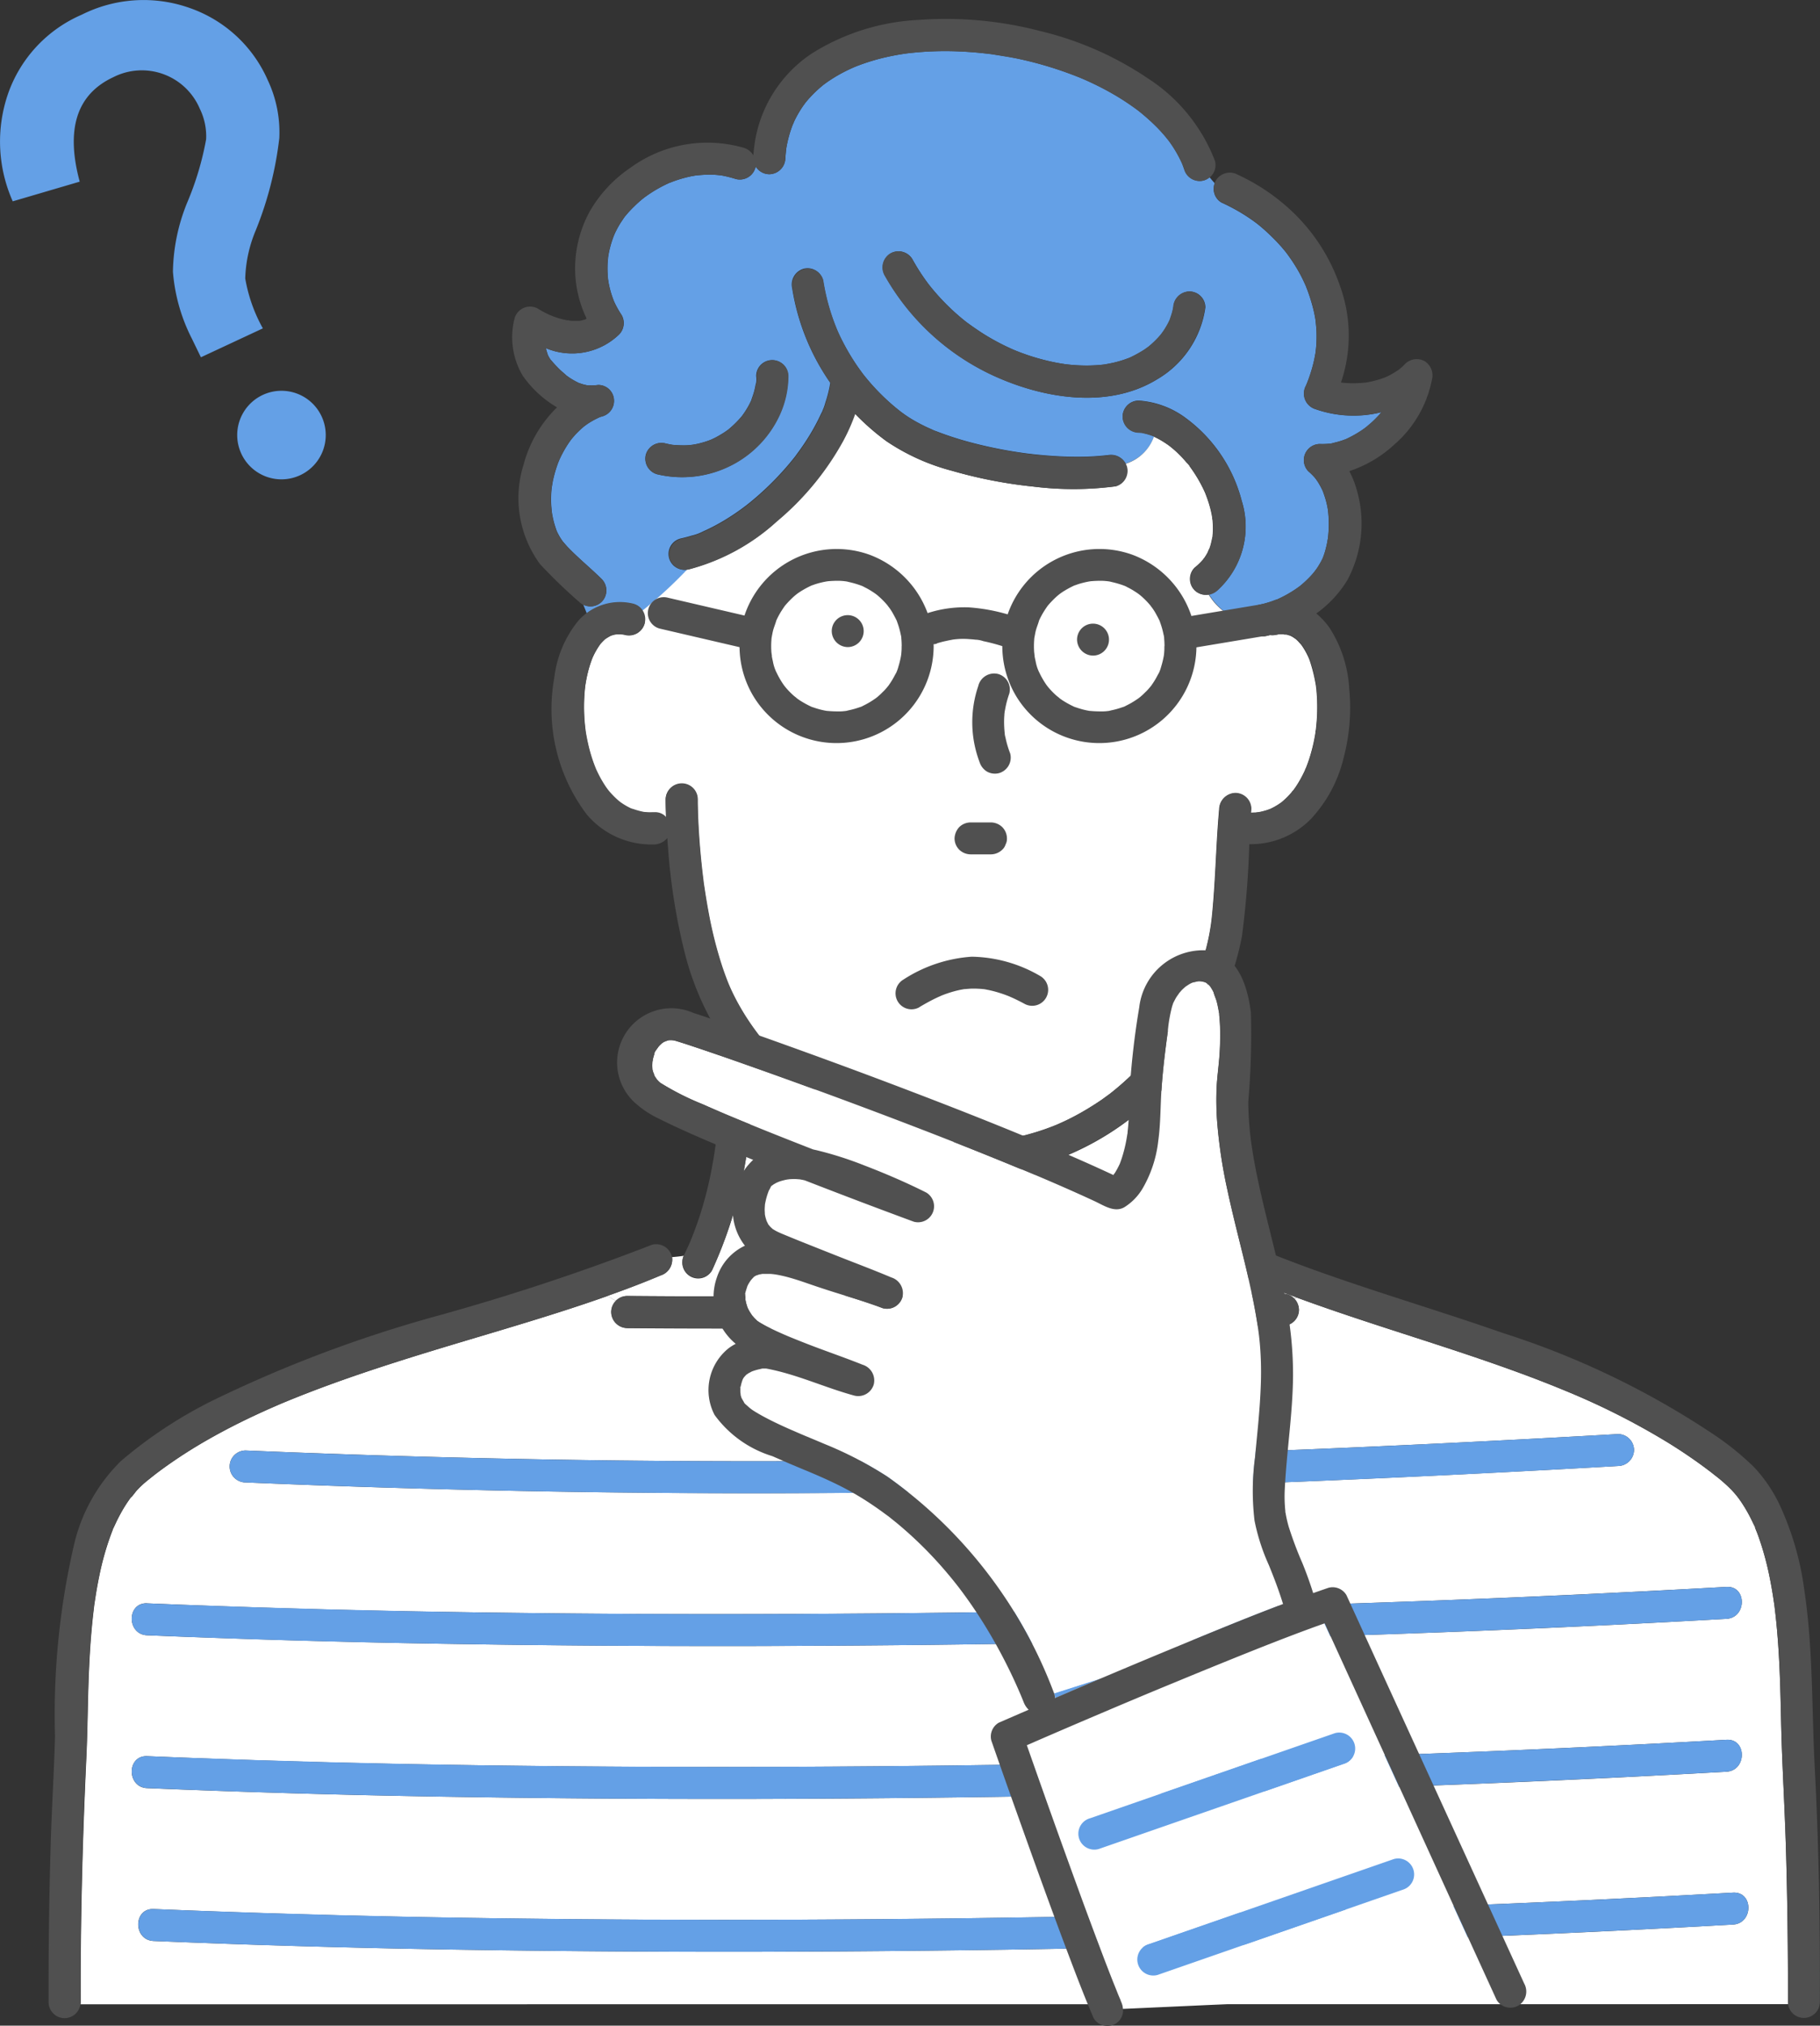
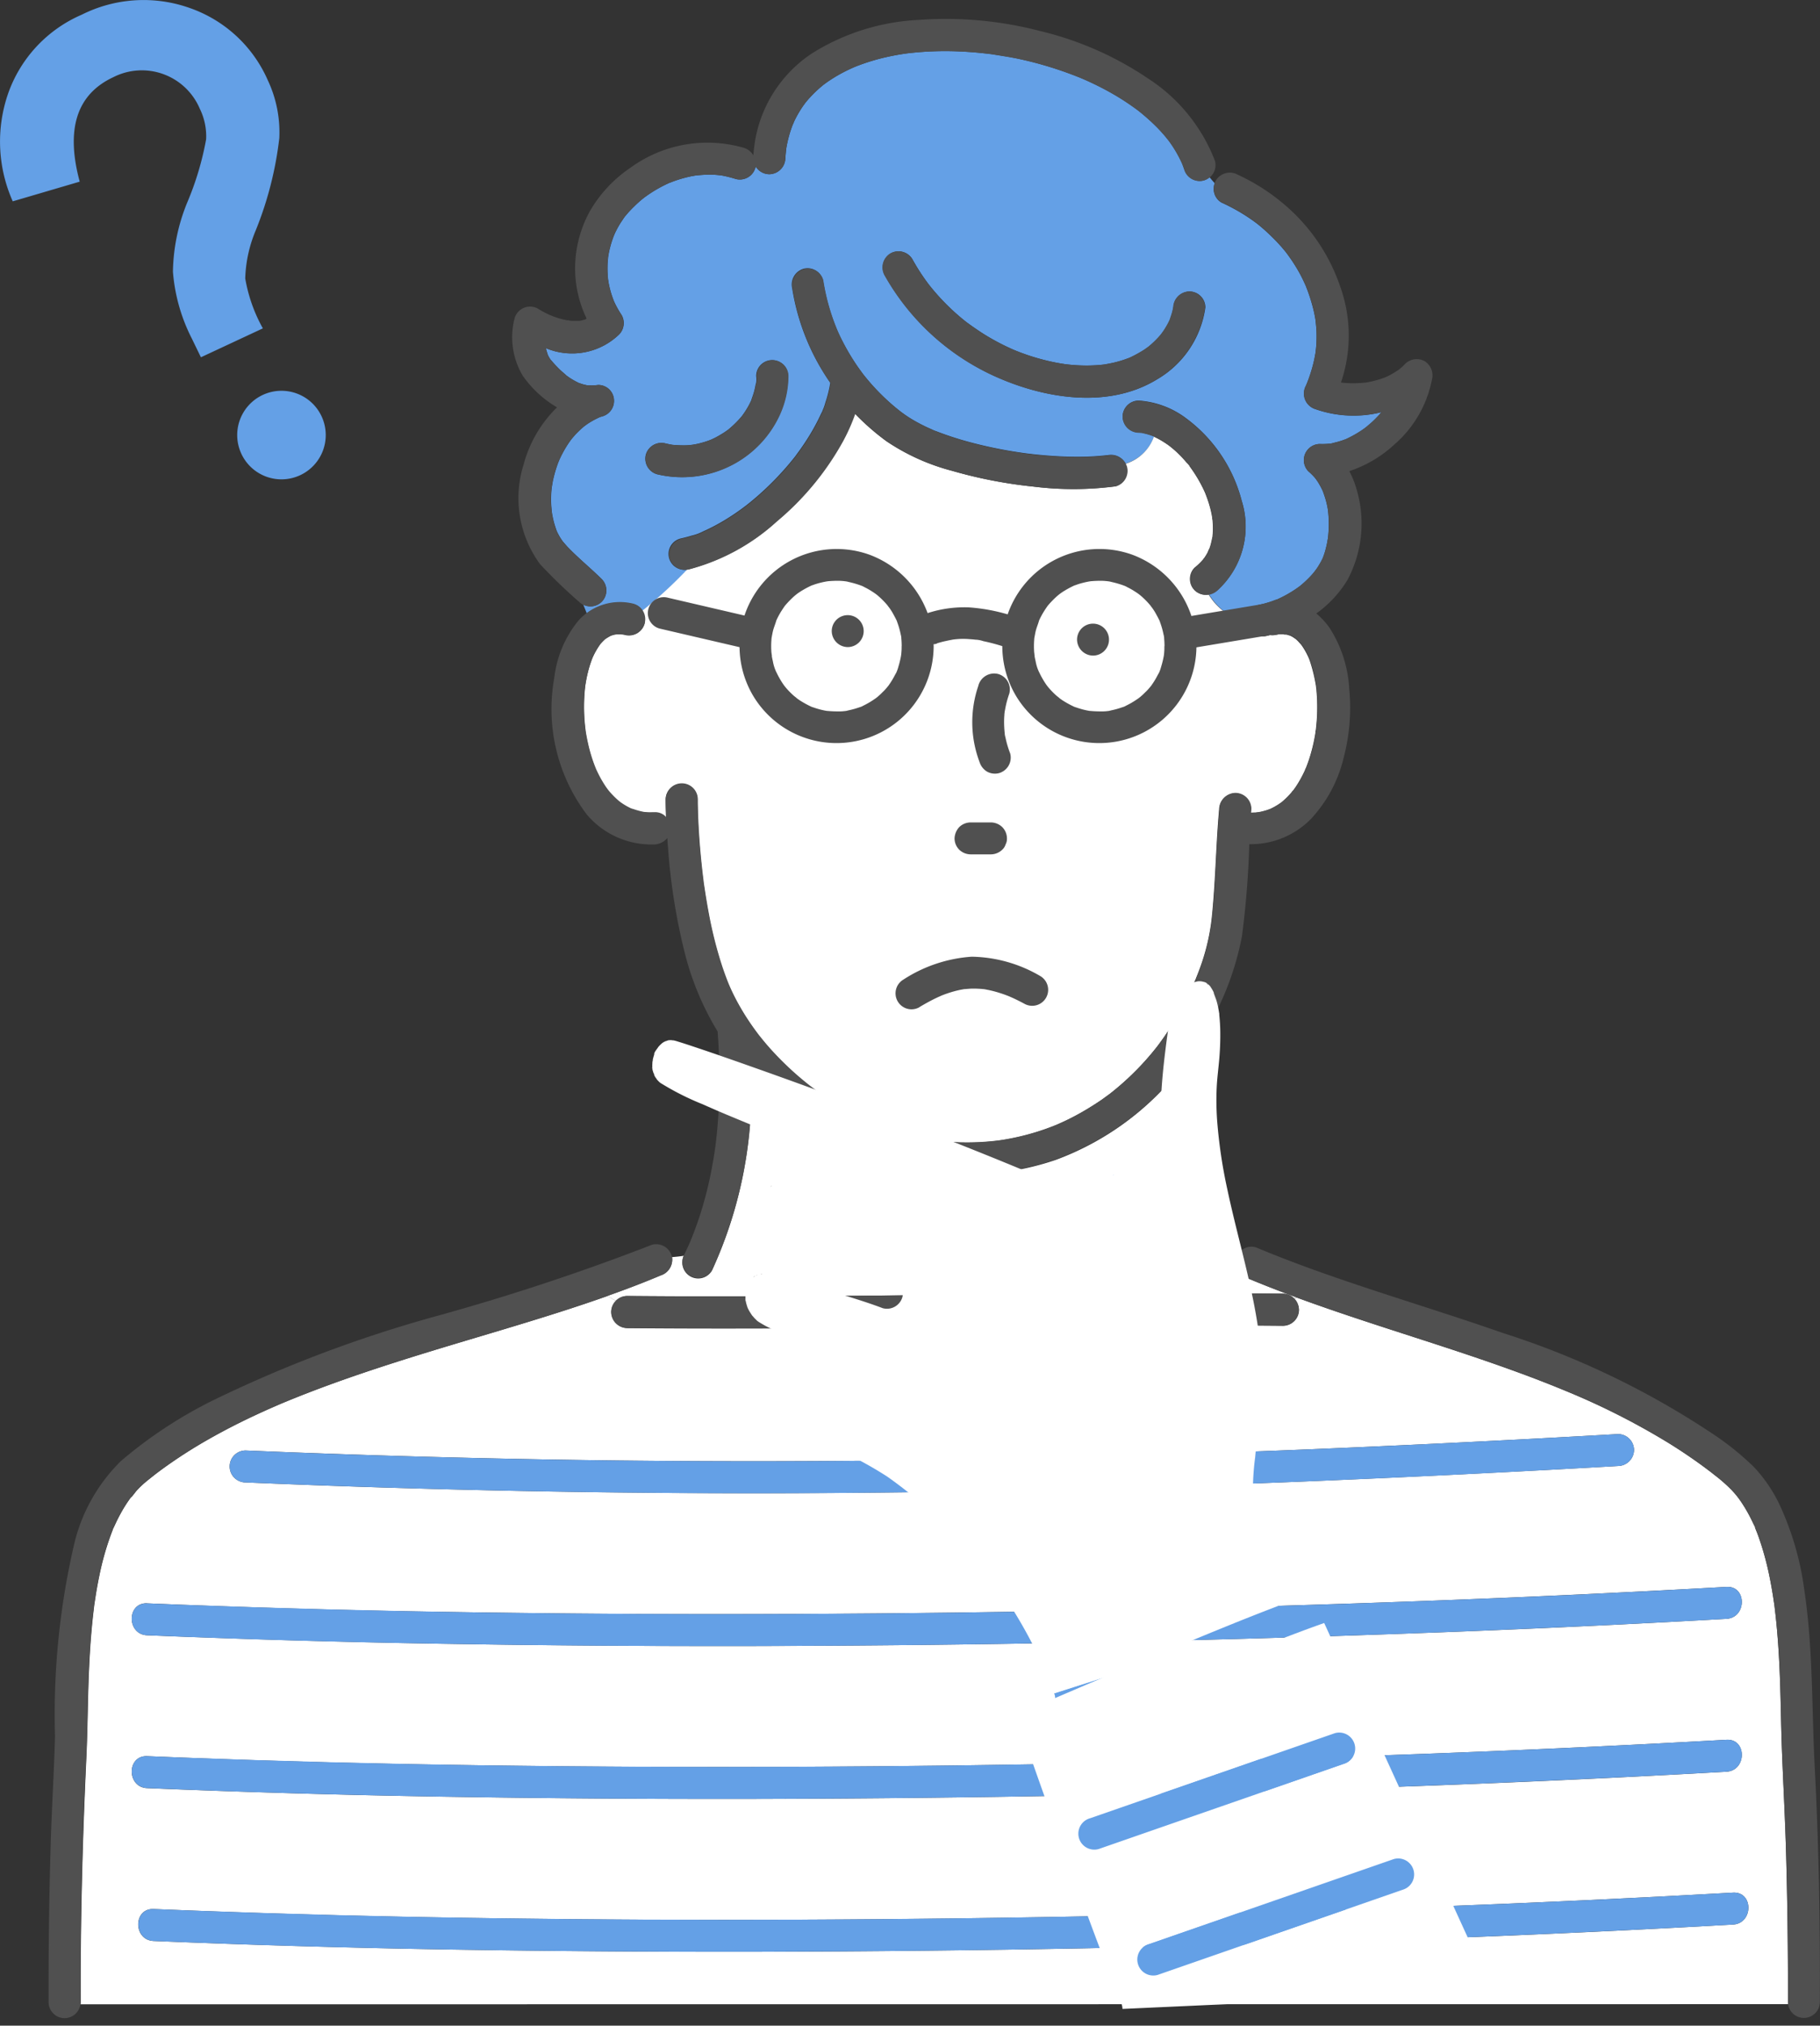
<svg xmlns="http://www.w3.org/2000/svg" width="74.667" height="83.075" viewBox="0 0 74.667 83.075">
  <rect x="0" y="0" width="74.667" height="83.075" fill="#333333" stroke="none" />
  <g transform="translate(1.998 0.765)">
    <path d="M1782.116,1330.8c0,.01,0,.02,0,.03l0,.016a.212.212,0,0,0,.005-.028C1782.115,1330.812,1782.115,1330.806,1782.116,1330.8Z" transform="translate(-1730.108 -1301.595)" fill="#fff" />
    <path d="M1771.818,1298.238l.015,0,.011,0h.039A.49.49,0,0,1,1771.818,1298.238Z" transform="translate(-1721.065 -1272.983)" fill="#fff" />
    <path d="M1782.14,1315.338l0,.017C1782.133,1315.291,1782.116,1315.21,1782.14,1315.338Z" transform="translate(-1730.124 -1287.948)" fill="#fff" />
    <path d="M1782.255,1315.965h0l.007.035Z" transform="translate(-1730.236 -1288.559)" fill="#fff" />
    <path d="M1782.176,1330.283l-.005.024c0,.013,0,.026,0,.039C1782.169,1330.325,1782.171,1330.3,1782.176,1330.283Z" transform="translate(-1730.158 -1301.14)" fill="#fff" />
    <path d="M1771.59,1298.214l.028,0Z" transform="translate(-1720.864 -1272.961)" fill="#fff" />
    <path d="M1521.315,1195.175c0,.032,0,.046,0,0Z" transform="translate(-1500.945 -1182.421)" fill="#fff" />
    <path d="M1722.771,1230.065h.01C1722.741,1230.058,1722.748,1230.06,1722.771,1230.065Z" transform="translate(-1677.951 -1213.075)" fill="#fff" />
    <path d="M1723.049,1230.114a.273.273,0,0,0-.063-.008l.029.006.011,0C1723.039,1230.116,1723.049,1230.116,1723.049,1230.114Z" transform="translate(-1678.156 -1213.115)" fill="#fff" />
    <path d="M1746.1,1269.285l-.006.008,0,.005Z" transform="translate(-1698.457 -1247.541)" fill="#fff" />
    <path d="M1745.877,1269.436a.265.265,0,0,0,.026-.045A.372.372,0,0,0,1745.877,1269.436Z" transform="translate(-1698.27 -1247.635)" fill="#fff" />
    <path d="M1539.256,1224.707a.256.256,0,0,0-.05.023Z" transform="translate(-1516.668 -1208.371)" fill="#fff" />
    <path d="M1774.531,1350.741l-.013.014-.017.024A.444.444,0,0,1,1774.531,1350.741Z" transform="translate(-1723.422 -1319.117)" fill="#fff" />
    <path d="M1619.734,1194.629l.011.028Z" transform="translate(-1587.428 -1181.941)" fill="#fff" />
    <path d="M1628.9,1210.388h0Z" transform="translate(-1595.48 -1195.787)" fill="#fff" />
    <path d="M1628.932,1210.429l-.021-.027Z" transform="translate(-1595.492 -1195.801)" fill="#fff" />
    <path d="M1619.838,1194.885l-.006-.015,0-.007Z" transform="translate(-1587.512 -1182.147)" fill="#fff" />
    <path d="M1744.036,1272.544a.337.337,0,0,0-.034.048A.2.2,0,0,0,1744.036,1272.544Z" transform="translate(-1696.623 -1250.405)" fill="#fff" />
    <path d="M1743.949,1272.939l0,0h0l0,.011A.065.065,0,0,1,1743.949,1272.939Z" transform="translate(-1696.57 -1250.752)" fill="#fff" />
-     <path d="M1549.875,1357.14l-.006,0-.036-.012Z" transform="translate(-1526.007 -1324.727)" fill="#fff" />
+     <path d="M1549.875,1357.14Z" transform="translate(-1526.007 -1324.727)" fill="#fff" />
    <path d="M1550.243,1357.26l-.065-.021C1550.219,1357.255,1550.265,1357.268,1550.243,1357.26Z" transform="translate(-1526.309 -1324.827)" fill="#fff" />
    <path d="M1541.488,1299.677l0,0C1541.411,1299.73,1541.439,1299.717,1541.488,1299.677Z" transform="translate(-1518.632 -1274.244)" fill="#fff" />
    <path d="M1541.862,1299.507l0,0,.024-.022Z" transform="translate(-1519.002 -1274.077)" fill="#fff" />
    <path d="M1535.032,1191.463l-.056.025a.182.182,0,0,0,.057-.023Z" transform="translate(-1512.951 -1179.159)" fill="#fff" />
    <path d="M1774.118,1351.08l.021-.028-.031.038-.019.021A.119.119,0,0,0,1774.118,1351.08Z" transform="translate(-1723.06 -1319.39)" fill="#fff" />
    <path d="M1554.677,1358.5l-.029-.007-.03,0A.473.473,0,0,1,1554.677,1358.5Z" transform="translate(-1530.21 -1325.922)" fill="#fff" />
    <path d="M1554.234,1358.412l-.025,0-.028-.006a.275.275,0,0,0,.053.01Z" transform="translate(-1529.827 -1325.849)" fill="#fff" />
    <path d="M1529.53,1192.143l.009,0,0,0h0Z" transform="translate(-1508.166 -1179.756)" fill="#fff" />
    <path d="M1529,1192.043a.17.17,0,0,0,.064.012A.289.289,0,0,0,1529,1192.043Z" transform="translate(-1507.703 -1179.669)" fill="#fff" />
    <path d="M1605.1,1125.292l-.013.028C1605.087,1125.311,1605.092,1125.3,1605.1,1125.292Z" transform="translate(-1574.554 -1121.014)" fill="#fff" />
    <path d="M1694.521,1464.076Z" transform="translate(-1653.143 -1418.695)" fill="#fff" />
    <path d="M1674.744,1469.512c.1-.012.034,0,0,0Z" transform="translate(-1635.766 -1423.475)" fill="#fff" />
    <path d="M1604.992,1125.524a.241.241,0,0,1-.012.027l.008-.013,0-.009Z" transform="translate(-1574.464 -1121.218)" fill="#fff" />
    <path d="M1776.5,1281.829h0C1776.549,1281.792,1776.544,1281.79,1776.5,1281.829Z" transform="translate(-1725.177 -1258.538)" fill="#fff" />
    <path d="M1381.083,1590l0,0h0Z" transform="translate(-1377.725 -1529.346)" fill="#fff" />
    <path d="M1915.782,1581.557Z" transform="translate(-1847.566 -1521.935)" fill="#fff" />
    <path d="M1543.247,1456.236q3.069.027,6.137.013c3.375-.013,6.75-.058,10.125-.09,3.547-.034,7.094-.049,10.641-.018a.645.645,0,0,1,.461.2l.1-.046c-.68-.25-1.356-.511-2.025-.792a.676.676,0,0,1-.458-.806.611.611,0,0,1,.182-.3q-.324-.117-.648-.261c.027.082.056.163.088.243a.662.662,0,0,1-.458.806.672.672,0,0,1-.806-.458,7.96,7.96,0,0,1-.419-1.876c-.22-1.576-.321-3.167-.389-4.756-.013-.308-.024-.616-.034-.923a11.574,11.574,0,0,1-4.93,3.488,11.319,11.319,0,0,1-9.758-1.212,13.37,13.37,0,0,1-2.719-2.246c0,.141,0,.282,0,.423a17.657,17.657,0,0,1-1.614,7.571.652.652,0,0,1-1.151-.61c-.158.026-.318.043-.481.055a.686.686,0,0,1-.473.748q-.489.205-.984.4c-.394.152-.791.3-1.189.438a2.564,2.564,0,0,0,.341.208A.665.665,0,0,1,1543.247,1456.236Z" transform="translate(-1519.515 -1403.85)" fill="#fff" />
    <path d="M1434.2,1550.841a.642.642,0,0,1-.009-.086q0-.551,0-1.1-.006-2.45-.073-4.9c-.039-1.451-.119-2.9-.174-4.349-.042-1.124-.047-2.25-.1-3.374-.029-.633-.071-1.265-.135-1.894q-.024-.238-.053-.476c-.009-.079-.017-.159-.03-.237.031.189-.009-.065-.016-.109-.045-.312-.1-.622-.16-.931a12.052,12.052,0,0,0-.478-1.749c-.025-.068-.05-.136-.077-.2l-.048-.12c-.015-.036-.011-.04,0-.03-.022-.048-.057-.105-.066-.127-.029-.064-.06-.127-.091-.19a6.2,6.2,0,0,0-.41-.711c-.037-.056-.076-.11-.115-.164-.017-.023-.037-.046-.054-.071-.08-.1-.16-.191-.247-.282a6.516,6.516,0,0,0-.686-.6l-.125-.1-.017-.013-.232-.175q-.233-.173-.47-.339-.474-.332-.966-.639a29.564,29.564,0,0,0-4.119-2.109l-.077-.032-.108-.045-.271-.111q-.272-.111-.546-.218-.549-.215-1.1-.417c-.741-.272-1.488-.53-2.236-.78-2.291-.766-4.607-1.467-6.874-2.3l-.1.046a.7.7,0,0,1,.194.458.662.662,0,0,1-.655.655q-3.073-.027-6.146-.014c-3.376.013-6.752.057-10.128.09-3.543.034-7.086.05-10.629.019a.667.667,0,0,1-.655-.655.612.612,0,0,1,.2-.462,2.555,2.555,0,0,1-.341-.207c-2.557.907-5.181,1.624-7.771,2.428-1.52.472-3.032.97-4.516,1.544q-.551.213-1.1.442l-.073.031-.15.065-.249.109q-.248.11-.494.224c-.693.32-1.374.666-2.037,1.044a20.013,20.013,0,0,0-1.867,1.2q-.123.09-.245.182l-.037.028-.071.055c-.126.1-.252.2-.373.3a4.275,4.275,0,0,0-.323.309c-.071.075-.138.179-.213.259.016-.01.013,0-.053.051l-.068.094q-.058.082-.113.167-.112.171-.211.35c-.078.14-.151.282-.219.427-.033.071-.065.142-.1.213a.119.119,0,0,1-.016.028c-.007.022-.013.043-.017.053a11.347,11.347,0,0,0-.543,1.857c-.068.323-.125.647-.174.974-.014.094-.031.188-.041.283.019-.193-.008.064-.014.11q-.031.25-.056.5c-.069.669-.112,1.34-.142,2.011-.053,1.186-.052,2.375-.107,3.561-.157,3.355-.247,6.71-.234,10.069a.648.648,0,0,1-.009.086Zm-2.265-3.265-1.441.08q-6.087.33-12.18.542-6.48.231-12.963.352-6.629.126-13.259.141-6.449.013-12.9-.093-6.027-.1-12.051-.348c-.842-.035-.843-1.345,0-1.31l1.442.058q6.091.235,12.187.315,6.482.095,12.965.063,6.63-.028,13.259-.168,6.449-.136,12.895-.377,6.024-.227,12.045-.564C1432.78,1546.218,1432.775,1547.528,1431.937,1547.576Zm-61.02-19.442,1.455.059q5.577.219,11.159.314,5.425.091,10.852.062,5.379-.028,10.757-.168,5.44-.139,10.876-.377,5.6-.242,11.207-.564a.661.661,0,0,1,.655.655.67.67,0,0,1-.655.655l-1.454.082q-5.574.308-11.153.542-5.423.222-10.849.351-5.378.125-10.757.14-5.44.014-10.879-.093-5.609-.11-11.214-.348a.655.655,0,0,1,0-1.31Zm-4.041,6.269,1.442.058q6.091.235,12.187.314,6.482.095,12.966.063,6.63-.028,13.259-.168,6.448-.135,12.894-.377,6.025-.228,12.044-.565c.844-.048.838,1.263,0,1.31q-.72.041-1.441.08-6.088.331-12.18.542-6.48.23-12.963.352-6.629.125-13.259.141-6.449.013-12.9-.094-6.027-.1-12.052-.347C1366.034,1535.677,1366.033,1534.367,1366.875,1534.4Zm0,6.268,1.442.058q6.091.235,12.187.315,6.482.094,12.966.063,6.63-.028,13.259-.168,6.448-.135,12.894-.377,6.025-.227,12.044-.564c.844-.048.838,1.263,0,1.31l-1.441.08q-6.088.33-12.18.542-6.48.23-12.963.352-6.629.126-13.259.141-6.449.013-12.9-.093-6.027-.1-12.052-.348C1366.034,1541.946,1366.033,1540.636,1366.875,1540.671Z" transform="translate(-1362.836 -1469.412)" fill="#fff" />
    <path d="M1525.038,1123.542a.582.582,0,0,1,.371.278,18.154,18.154,0,0,0,1.853-1.7.652.652,0,0,1-.294-1.27q.231-.05.457-.12a1.938,1.938,0,0,0,.465-.169l0,0,.017-.009.107-.048c.079-.037.158-.075.235-.114q.239-.121.47-.258c.276-.164.544-.342.8-.532l.125-.093.018-.014.014-.011.164-.131q.194-.159.382-.326a12,12,0,0,0,1.406-1.485l.049-.062.072-.1q.062-.083.122-.168.149-.208.287-.424a8.679,8.679,0,0,0,.464-.815q.058-.117.113-.236c.021-.045.126-.228.036-.079a1.951,1.951,0,0,0,.143-.383,4.937,4.937,0,0,0,.2-.81,9.32,9.32,0,0,1-1.561-3.869.675.675,0,0,1,.457-.806.657.657,0,0,1,.806.458,8.71,8.71,0,0,0,.517,1.9l.022.055.014.035.006.015c.035.078.069.155.105.232q.1.218.217.431a9.162,9.162,0,0,0,.5.826c.086.125.175.248.266.37l0,0c.047.059.038.048.022.028l.03.038q.071.088.145.176.276.327.583.628a8.853,8.853,0,0,0,.664.589l.08.063.014.011c.056.042.112.083.169.123q.109.077.222.147a6.233,6.233,0,0,0,.554.306c.1.052.21.1.317.147l.082.036c.068.03-.052-.022-.052-.022a1.077,1.077,0,0,0,.17.069,13.124,13.124,0,0,0,1.413.458c.509.135,1.023.247,1.542.337q.205.036.412.067l.206.03h0l.056.008q.381.049.763.083c.489.043.979.067,1.47.064.226,0,.452-.008.678-.023.108-.007.217-.016.325-.027l.137-.015h0l.011,0,.021,0h0a.676.676,0,0,1,.734.346,1.8,1.8,0,0,0,1.171-1.115l0,0-.019-.009-.03-.011a2.668,2.668,0,0,0-.381-.113l-.058-.012-.05-.009-.1-.006a.669.669,0,0,1-.655-.655.659.659,0,0,1,.655-.655,3.636,3.636,0,0,1,1.964.736,6.114,6.114,0,0,1,2.266,3.37,3.529,3.529,0,0,1-.992,3.67.819.819,0,0,1-.351.171,2.48,2.48,0,0,0,1.576,1.141.663.663,0,0,1,.476-.708,4.7,4.7,0,0,0,.482-.131c.08-.027.157-.059.237-.086l.012,0,.013-.006.077-.035a4.953,4.953,0,0,0,.843-.5l.085-.07q.074-.062.144-.127.15-.138.286-.291c.037-.042.071-.084.107-.127-.008.007.068-.092.086-.118a3.291,3.291,0,0,0,.188-.313c.024-.046.046-.092.068-.138l0-.006c.01-.029.038-.1.044-.121.038-.114.068-.231.095-.348.016-.071.031-.141.043-.213,0-.011.009-.053.015-.088s.013-.107.015-.129c.006-.067.011-.134.015-.2a4.784,4.784,0,0,0-.018-.762c0-.012-.009-.066-.012-.089l0-.015c-.01-.058-.021-.116-.033-.174-.026-.123-.058-.245-.1-.365-.02-.063-.042-.126-.065-.188l-.018-.045,0,0a3.406,3.406,0,0,0-.173-.323c-.029-.048-.062-.093-.093-.139-.01-.014-.041-.055-.062-.079a2.522,2.522,0,0,0-.259-.254.662.662,0,0,1,.463-1.118,2.9,2.9,0,0,0,.351-.008l.1-.01-.074.009a.75.75,0,0,0,.2-.038q.15-.034.3-.081.086-.028.17-.06l.041-.015.019-.009a4.73,4.73,0,0,0,.6-.336q.067-.044.132-.092l.063-.047c.088-.074.177-.147.262-.225a4.987,4.987,0,0,0,.377-.393,4.73,4.73,0,0,1-2.71-.124.67.67,0,0,1-.391-.963c.024-.054.051-.117.094-.233q.054-.144.1-.29a5.843,5.843,0,0,0,.153-.576c.02-.1.037-.191.052-.286l.005-.031s0-.008,0-.017c0-.031.007-.063.01-.095a5.156,5.156,0,0,0,.022-.571c0-.181-.019-.36-.037-.54v-.006l0-.011c-.008-.042-.014-.085-.021-.128-.013-.075-.028-.15-.044-.224a7.075,7.075,0,0,0-.322-1.037l-.018-.047-.012-.026-.033-.074c-.03-.065-.06-.13-.092-.195q-.09-.182-.191-.357a7.2,7.2,0,0,0-.466-.7l-.032-.042-.07-.085c-.047-.057-.095-.112-.144-.167q-.138-.156-.284-.3a7.774,7.774,0,0,0-.666-.6l-.014-.011-.01-.007-.09-.067-.161-.114q-.187-.129-.381-.246a7.824,7.824,0,0,0-.809-.425.644.644,0,0,1-.277-.794c-.075-.078-.146-.162-.214-.248a.719.719,0,0,1-.234.13.667.667,0,0,1-.806-.457c-.025-.073-.052-.144-.079-.216h0c-.012-.026-.023-.053-.035-.079a5.1,5.1,0,0,0-.466-.8l-.074-.1,0,0c-.042-.05-.082-.1-.124-.154q-.16-.189-.333-.366a8.679,8.679,0,0,0-.76-.679l-.009-.007-.1-.075q-.1-.075-.205-.146-.224-.155-.456-.3c-.314-.193-.638-.371-.969-.533q-.259-.127-.523-.242c-.051-.022-.239-.089-.032-.015-.043-.015-.085-.035-.127-.052l-.257-.1a15.216,15.216,0,0,0-2.276-.672c-.389-.083-.78-.138-1.172-.2.225.038.019,0-.037,0l-.141-.016-.281-.029q-.3-.028-.6-.044a13.119,13.119,0,0,0-2.289.069c-.025,0-.055.009-.082.011l-.072.01q-.13.02-.259.042-.27.048-.537.11a8.667,8.667,0,0,0-1,.3c-.086.031-.171.064-.255.1l-.092.041q-.223.1-.438.217t-.423.253q-.108.071-.212.146l-.075.055a5.119,5.119,0,0,0-.68.658l-.073.089c-.04.056-.081.111-.12.168a4.376,4.376,0,0,0-.247.411c-.038.071-.074.144-.108.217-.008.017-.014.034-.021.051.026-.051.055-.091-.018.042a4.7,4.7,0,0,0-.156.469,5.106,5.106,0,0,0-.113.511c-.01.06-.026.248,0,.015,0,.042-.011.085-.015.128-.009.087-.017.174-.022.262a.671.671,0,0,1-.655.655.663.663,0,0,1-.567-.327c0,.021,0,.042-.009.063a.661.661,0,0,1-.806.458,4.648,4.648,0,0,0-.593-.147l-.029-.005-.015,0-.109-.011c-.1-.009-.2-.013-.3-.015-.171,0-.34.011-.51.026l-.107.012-.108.019q-.149.028-.295.066a5.061,5.061,0,0,0-.5.156c-.043.016-.085.034-.129.05l-.009,0-.012.006c-.067.031-.134.061-.2.094a5.515,5.515,0,0,0-.852.524l-.077.061-.083.071c-.069.059-.137.121-.2.184-.118.113-.231.23-.337.354-.029.034-.057.068-.085.1l-.016.022c-.051.075-.1.148-.152.225a4.107,4.107,0,0,0-.233.425c-.009.02-.04.092-.043.1l-.017.042q-.042.112-.079.227a4.185,4.185,0,0,0-.118.465c-.01.052-.017.1-.027.157h0s0,.006,0,.009c-.006.071-.014.141-.018.212a4.213,4.213,0,0,0,0,.478q0,.079.012.159s0,.034.007.063.011.077.011.079c.006.035.013.07.019.1a4.013,4.013,0,0,0,.121.463c.025.076.053.151.082.225.006.015.013.032.018.042.019.041.038.081.058.121a4.038,4.038,0,0,0,.245.421.669.669,0,0,1-.1.794,2.777,2.777,0,0,1-3.008.563v0c.02.093.05.182.079.273v.005c.005.008.012.02.02.037q.034.065.074.127l.021.033.017.017c.038.042.074.086.112.128.077.085.156.167.237.247s.185.164.276.248l.013.011.034.025c.053.038.107.075.163.11a3.316,3.316,0,0,0,.292.16l.019.009.028.009c.052.016.1.035.157.05s.107.024.16.037l.01,0,.064,0a2.024,2.024,0,0,0,.372-.016.645.645,0,0,1,.643.568.66.66,0,0,1-.469.719c-.032.01-.074.02-.112.033l-.044.022c-.079.037-.157.075-.233.118s-.15.088-.222.136c-.033.022-.137.1-.139.1a4.1,4.1,0,0,0-.34.318c-.066.07-.126.143-.188.217l-.007.008-.008.012-.056.078a4.453,4.453,0,0,0-.255.411c-.039.071-.076.143-.112.216l-.041.088-.019.044-.046.114c-.012.03-.023.061-.033.091q-.04.114-.075.231-.062.208-.106.421c-.017.083-.027.167-.044.249h0c0,.031-.007.063-.01.094a4.315,4.315,0,0,0-.019.442c0,.154.014.305.03.458l0,.019c.006.035.011.069.017.1.014.081.031.162.05.243.033.141.078.276.124.412.011.025.021.052.032.074q.034.069.071.136.055.1.118.19l.037.053c.073.084.143.169.22.249.439.456.934.856,1.382,1.3a.666.666,0,0,1,0,.926.651.651,0,0,1-.763.113c.048.123.1.245.146.365A2.314,2.314,0,0,1,1525.038,1123.542Zm10.547-14.382a.662.662,0,0,1,.9.235c.128.231.265.456.413.674q.107.158.222.312l.036.048.011.014.12.149a9.177,9.177,0,0,0,1.072,1.1q.135.117.275.229l.077.061.1.072q.277.2.569.389a9.481,9.481,0,0,0,1.219.649l.056.025.017.007.154.062q.155.061.312.115.341.119.69.21.366.1.74.16c.065.011.131.021.2.031l.115.014q.2.021.391.031a6.449,6.449,0,0,0,.814-.007c.076-.006.151-.013.226-.021l.041-.005.042-.007c.128-.022.254-.046.38-.076s.271-.071.4-.116c.061-.021.122-.042.182-.065l.058-.023a5.138,5.138,0,0,0,.586-.324c.052-.035.1-.073.153-.108l.037-.03q.123-.1.238-.214c.082-.081.161-.164.235-.252.026-.031.069-.089.055-.068.022-.031.045-.061.066-.092a3.3,3.3,0,0,0,.176-.29c.025-.046.048-.092.07-.139l.017-.038c.036-.105.074-.208.1-.316.013-.05.025-.1.035-.152s.024-.149.009-.032a.675.675,0,0,1,.655-.655.656.656,0,0,1,.655.655,4.064,4.064,0,0,1-1.978,2.949c-2.023,1.237-4.674.786-6.718-.154a9.844,9.844,0,0,1-4.454-4.108A.669.669,0,0,1,1535.585,1109.16Zm-10.038,8.247a.666.666,0,0,1,.806-.458c.073.017.147.033.221.047l.081.013.019,0c.144.011.286.021.43.019.07,0,.141,0,.211-.009.025,0,.153-.018.151-.016.1-.016.192-.034.287-.058a3.637,3.637,0,0,0,.388-.119l.082-.032c.058-.027.117-.054.175-.083.1-.053.2-.111.3-.172q.083-.053.165-.11l.066-.048a4.243,4.243,0,0,0,.52-.507l.052-.063c.036-.05.072-.1.105-.15a3.563,3.563,0,0,0,.193-.328c.029-.056.055-.113.083-.17l0-.006,0-.01c.042-.118.083-.234.115-.355q.023-.09.041-.181c.006-.031.011-.061.016-.091q.017-.109,0,.037a.971.971,0,0,0,.02-.37.655.655,0,0,1,1.31,0,3.894,3.894,0,0,1-.364,1.617,4.367,4.367,0,0,1-1.921,2.016,4.431,4.431,0,0,1-3.1.391A.665.665,0,0,1,1525.547,1117.408Z" transform="translate(-1501.05 -1099.529)" fill="#64a0e6" />
    <path d="M1536.863,1232.217a.666.666,0,0,1-.805.457c-.036-.008-.073-.014-.109-.022h-.021a1.924,1.924,0,0,0-.24,0c-.033.007-.066.014-.1.022s-.071.022-.107.034a2.093,2.093,0,0,0-.2.117h0l-.006,0-.041.035a1.73,1.73,0,0,0,.258.161,1.73,1.73,0,0,1-.258-.161l-.017.015a2.4,2.4,0,0,0-.18.189l0,.005c-.021.03-.043.06-.063.091a3.141,3.141,0,0,0-.239.435l-.007.015c-.015.038-.03.076-.044.114-.03.083-.058.168-.084.253a5.4,5.4,0,0,0-.137.57q-.016.085-.029.171c0,.009,0,.027-.007.046s-.009.072-.01.086c-.005.05-.01.1-.015.148a7.511,7.511,0,0,0,0,1.275c.008.1.02.2.031.3,0,.018,0,.036.007.053.008.052.016.1.025.155q.056.323.14.639c.053.2.115.392.186.584.019.051.04.1.059.152l.011.025c.041.09.083.179.128.267a4.552,4.552,0,0,0,.312.519c.024.034.05.067.074.1l.028.034q.089.106.185.2t.209.195c.031.026.065.05.094.077l-.027-.025c-.049-.04-.1-.1,0,0l.024.018a2.788,2.788,0,0,0,.25.156c.039.022.079.042.119.062l.027.012.071.023a3.392,3.392,0,0,0,.421.12c-.027-.008-.022-.014.083.012.038,0,.077.007.115.009.1.005.2,0,.3,0a.591.591,0,0,1,.47.207c-.01-.245-.017-.491-.018-.736a.655.655,0,0,1,1.31,0c0,.044,0,.089,0,.133.013.885.076,1.77.171,2.649q.028.259.061.517c0,.037.034.306.015.117.009.082.023.165.035.247.053.356.112.711.18,1.064a16.9,16.9,0,0,0,.546,2.139q.089.268.191.532c.024.062.049.124.074.186,0-.014.057.132.073.167a9.1,9.1,0,0,0,.462.883c.173.292.362.575.563.849l.106.143,0,0c.05.063.1.126.15.188q.165.2.339.4a12.749,12.749,0,0,0,1.631,1.525l.089.068.111.083q.112.081.226.161.229.16.464.309.5.317,1.026.586.278.142.563.268l.1.046.025.011.028.011c.088.036.176.071.265.1a10.765,10.765,0,0,0,2.3.6l.083.011.144.016q.145.015.29.026.307.023.615.027a10.477,10.477,0,0,0,1.217-.056l.2-.023h0c.093-.014.185-.028.277-.043q.29-.05.578-.116a10.005,10.005,0,0,0,1.073-.313c.1-.036.2-.073.3-.112l.148-.059,0,0c.155-.068.309-.137.461-.211a10.365,10.365,0,0,0,.94-.522q.234-.146.461-.3.1-.071.2-.145l.137-.1a11.407,11.407,0,0,0,1.434-1.339c.112-.125.222-.252.328-.382q.072-.087.142-.176c.017-.021.036-.042.051-.065l.01-.014q.274-.363.518-.748a14.488,14.488,0,0,0,.94-1.764c.036-.079.07-.158.105-.237l0,0,0-.007.034-.083q.081-.2.153-.4c.094-.263.176-.531.245-.8s.119-.515.161-.776q.017-.106.032-.212c0-.021.005-.041.008-.062q.023-.192.041-.384c.132-1.405.154-2.819.279-4.225a.672.672,0,0,1,.655-.655.658.658,0,0,1,.655.655c0,.051-.007.1-.012.154.062,0,.125,0,.187-.007a1.058,1.058,0,0,0,.124-.022h0l-.1.024c.054-.014.112-.018.167-.029a2.63,2.63,0,0,0,.294-.079c.042-.014.083-.03.125-.046l.045-.021a2.735,2.735,0,0,0,.28-.158c.041-.027.081-.056.122-.083l.008-.005a3.625,3.625,0,0,0,.434-.431c-.008,0,0-.015.067-.082l.045-.062c.055-.078.107-.158.156-.24a4.922,4.922,0,0,0,.285-.546c.012-.027.022-.056.036-.082l-.009.016-.011.029c-.019.05-.071.125.011-.029.015-.037.029-.074.043-.111q.054-.142.1-.288c.064-.2.119-.406.164-.613q.035-.16.063-.322c.008-.046.016-.092.023-.138-.008.031-.016.035.011-.086.022-.2.041-.4.049-.6q.013-.323,0-.647-.007-.166-.022-.332c0-.05-.01-.1-.015-.148l-.005-.037,0-.017a6.629,6.629,0,0,0-.258-1.057c-.014-.039-.03-.078-.045-.116l-.006-.013q-.051-.112-.11-.221c-.042-.076-.087-.151-.135-.223-.017-.026-.035-.051-.053-.076-.049-.055-.1-.111-.149-.163-.023-.022-.047-.044-.071-.066l0,0c-.05-.033-.1-.07-.151-.1l-.072-.037a1.823,1.823,0,0,0-.183-.053c-.133,0-.107-.011-.053-.008h-.015a2.2,2.2,0,0,0-.23,0l-.1.02a.717.717,0,0,1-.258.012l-.117.029a.67.67,0,0,1-.806-.458.538.538,0,0,1-.019-.1,2.482,2.482,0,0,1-1.576-1.141.641.641,0,0,1-.575-.171.657.657,0,0,1,0-.926,2.631,2.631,0,0,0,.348-.334c.016-.036.038-.058.037-.051.009-.011.018-.022.025-.032q.058-.087.109-.178c.021-.038.038-.085.059-.127-.021.028-.029.025.028-.05l0-.008c.011-.03.021-.059.031-.089.045-.136.067-.274.1-.413v-.005c0-.025,0-.051.006-.076q.007-.1.009-.193a3.5,3.5,0,0,0-.016-.394,1.156,1.156,0,0,1-.013-.119v.014h0c.009.054,0,.158,0,0q-.017-.1-.038-.2-.041-.192-.1-.38c-.043-.141-.094-.278-.147-.416v0l-.033-.074c-.029-.065-.06-.129-.092-.192a5.75,5.75,0,0,0-.453-.75c-.029-.04-.058-.081-.088-.12-.073-.1.025.028.024.031.005-.029-.111-.136-.134-.164q-.135-.159-.283-.308c-.106-.106-.217-.208-.333-.3l-.06-.049c-.052-.038-.1-.076-.158-.112a3.728,3.728,0,0,0-.331-.2q-.081-.043-.165-.082a1.8,1.8,0,0,1-1.171,1.115.771.771,0,0,1,.047.114.656.656,0,0,1-.458.806,13.292,13.292,0,0,1-3.376.01,18.976,18.976,0,0,1-3.334-.647,8.772,8.772,0,0,1-2.685-1.212,9.963,9.963,0,0,1-1.292-1.13,7.846,7.846,0,0,1-.5,1.127,11.556,11.556,0,0,1-2.714,3.29,8.578,8.578,0,0,1-3.614,1.969c-.018,0-.036,0-.054.007a18.155,18.155,0,0,1-1.853,1.7A.727.727,0,0,1,1536.863,1232.217Z" transform="translate(-1512.418 -1207.398)" fill="#fff" />
-     <path d="M1748.446,1491.176Z" transform="translate(-1700.528 -1442.517)" fill="#fff" />
    <path d="M1381.122,1589.63v0a.558.558,0,0,0,.052-.049A.213.213,0,0,0,1381.122,1589.63Z" transform="translate(-1377.758 -1528.987)" fill="#fff" />
    <path d="M1782.062,1330.515c0-.013,0-.026,0-.039-.027.121-.019.117-.011.086l0-.016C1782.059,1330.536,1782.061,1330.525,1782.062,1330.515Z" transform="translate(-1730.054 -1301.31)" fill="#505050" />
    <path d="M1774.121,1350.881l.017-.024c-.064.067-.076.087-.067.082l.019-.021Z" transform="translate(-1723.042 -1319.219)" fill="#505050" />
    <path d="M1762.723,1358.344Z" transform="translate(-1713.073 -1325.794)" fill="#505050" />
    <path d="M1778.533,1343.352l.012-.029C1778.462,1343.478,1778.514,1343.4,1778.533,1343.352Z" transform="translate(-1726.936 -1312.599)" fill="#505050" />
    <path d="M1782.229,1315.826l0,.018h0Z" transform="translate(-1730.213 -1288.437)" fill="#505050" />
    <path d="M1771.3,1298.213l-.028,0c-.053,0-.079.008.053.008l-.01,0Z" transform="translate(-1720.548 -1272.958)" fill="#505050" />
    <path d="M1550.2,1357.243l-.071-.023.006,0Z" transform="translate(-1526.266 -1324.81)" fill="#505050" />
    <path d="M1541.829,1299.667l.006,0h0Z" transform="translate(-1518.973 -1274.234)" fill="#505050" />
    <path d="M1554.133,1358.363l.03,0c-.105-.026-.11-.021-.083-.012l.028.006Z" transform="translate(-1529.725 -1325.8)" fill="#505050" />
    <path d="M1546.235,1354.792c-.1-.1-.049-.04,0,0Z" transform="translate(-1522.792 -1322.63)" fill="#505050" />
    <path d="M1571.2,1521c-3.547-.031-7.094-.016-10.641.018-3.375.032-6.75.077-10.125.09q-3.069.012-6.137-.013a.655.655,0,1,0,0,1.31c3.543.031,7.086.016,10.629-.018,3.376-.032,6.752-.077,10.128-.09q3.073-.012,6.146.014a.655.655,0,1,0,0-1.31Z" transform="translate(-1520.567 -1468.71)" fill="#505050" />
    <path d="M1381.111,1589.605c.066-.052.069-.062.053-.051a.535.535,0,0,1-.052.05Z" transform="translate(-1377.75 -1528.959)" fill="#505050" />
    <path d="M1356.757,1514.611l0,0v0a.222.222,0,0,1,.05-.048c.075-.079.142-.184.213-.259a4.3,4.3,0,0,1,.323-.309c.122-.1.248-.2.373-.3l.071-.055.037-.028q.121-.092.245-.182a19.934,19.934,0,0,1,1.867-1.2c.663-.378,1.344-.724,2.037-1.044q.246-.113.494-.223l.249-.109.15-.065.073-.031q.545-.229,1.1-.442c1.484-.574,3-1.072,4.516-1.544,2.993-.93,6.032-1.74,8.961-2.867q.5-.19.984-.395a.674.674,0,0,0,.458-.806.662.662,0,0,0-.806-.458,92.659,92.659,0,0,1-8.918,2.946,53.235,53.235,0,0,0-9.074,3.426,18.351,18.351,0,0,0-3.8,2.5,7.064,7.064,0,0,0-1.894,3.313,30.853,30.853,0,0,0-.808,7.969c-.039,1.471-.134,2.941-.177,4.412q-.078,2.669-.086,5.339,0,.579,0,1.158a.655.655,0,1,0,1.31,0c-.013-3.359.077-6.714.234-10.069.055-1.186.054-2.375.107-3.561.03-.671.073-1.343.142-2.011q.026-.25.057-.5c.006-.046.033-.3.013-.11.009-.094.026-.189.041-.283q.074-.489.175-.974a11.344,11.344,0,0,1,.543-1.857c0-.01.01-.031.017-.053a.119.119,0,0,0,.016-.028c.031-.071.063-.142.1-.213.068-.145.141-.287.219-.427q.1-.178.211-.35.055-.084.113-.167l.068-.094Z" transform="translate(-1353.399 -1453.962)" fill="#505050" />
    <path d="M1778.17,1519.254a11.966,11.966,0,0,0-1.061-3.608,6.066,6.066,0,0,0-1.012-1.456,11.419,11.419,0,0,0-1.7-1.366,34.254,34.254,0,0,0-8.6-4.128c-3.01-1.053-6.084-1.923-9.058-3.08q-.541-.21-1.076-.434a.656.656,0,0,0-.806.457.676.676,0,0,0,.458.806c2.9,1.214,5.922,2.1,8.9,3.092.749.251,1.495.508,2.236.78q.553.2,1.1.417.274.107.546.218l.271.111.108.045.077.032a29.569,29.569,0,0,1,4.119,2.109q.491.307.966.639.237.166.47.339l.232.175.018.014.125.1a6.515,6.515,0,0,1,.686.6c.086.091.167.186.247.282.017.024.037.048.054.071.039.054.078.109.115.164a6.172,6.172,0,0,1,.41.711c.031.063.062.126.091.19.01.021.044.078.066.127-.007-.01-.011-.006,0,.031s.032.08.048.12c.027.068.052.136.077.2a12.078,12.078,0,0,1,.478,1.75c.062.309.115.619.16.931.006.044.047.3.016.109.013.078.02.158.03.237q.029.238.053.476c.064.63.106,1.262.135,1.894.052,1.124.058,2.25.1,3.374.054,1.45.135,2.9.174,4.349q.066,2.449.073,4.9,0,.551,0,1.1a.655.655,0,0,0,1.31,0c.013-3.218-.041-6.441-.212-9.655C1778.47,1524.068,1778.531,1521.651,1778.17,1519.254Zm-3.811-4.838Z" transform="translate(-1706.143 -1454.794)" fill="#505050" />
    <path d="M1619.729,1194.618l-.014-.035.012.028Z" transform="translate(-1587.409 -1181.894)" fill="#505050" />
    <path d="M1628.928,1210.424l-.022-.027h0Z" transform="translate(-1595.488 -1195.796)" fill="#505050" />
    <path d="M1646.863,1172.113c-.074.088-.153.172-.235.252s-.156.146-.238.214l-.037.03c-.052.035-.1.073-.153.108a5.163,5.163,0,0,1-.586.324l-.058.023c-.06.023-.121.045-.182.066q-.2.067-.4.115c-.125.03-.252.054-.38.076l-.042.007-.041.005c-.075.008-.15.016-.226.021a6.4,6.4,0,0,1-.814.007c-.13-.007-.261-.018-.391-.031l-.116-.013-.2-.031c-.249-.042-.5-.1-.74-.16s-.463-.131-.69-.21c-.1-.036-.209-.075-.312-.115l-.155-.062-.017-.007-.056-.024a9.446,9.446,0,0,1-1.219-.649q-.292-.184-.569-.389l-.1-.072-.077-.061q-.139-.112-.275-.229a9.215,9.215,0,0,1-1.072-1.1c-.04-.049-.08-.1-.12-.149l-.011-.014-.036-.048q-.114-.153-.222-.312-.222-.327-.414-.674a.662.662,0,0,0-.9-.235.669.669,0,0,0-.235.9,9.842,9.842,0,0,0,4.454,4.108c2.044.939,4.695,1.391,6.718.154a4.066,4.066,0,0,0,1.978-2.949.656.656,0,0,0-.655-.655.675.675,0,0,0-.655.655c.015-.118,0-.03-.009.032s-.022.1-.034.152c-.028.108-.067.211-.1.316l-.017.038c-.022.047-.046.094-.07.139a3.217,3.217,0,0,1-.176.29c-.021.031-.044.062-.066.092C1646.932,1172.024,1646.889,1172.082,1646.863,1172.113Z" transform="translate(-1601.253 -1159.146)" fill="#505050" />
    <path d="M1605.044,1124.977l0,.009c.073-.132.044-.092.018-.041,0,.01-.009.019-.013.028Z" transform="translate(-1574.517 -1120.667)" fill="#505050" />
    <path d="M1529.064,1192.024h0c-.029-.02-.075-.019-.068-.012a.318.318,0,0,1,.064.012Z" transform="translate(-1507.697 -1179.637)" fill="#505050" />
    <path d="M1510.75,1108.314a4.575,4.575,0,0,0,.673,4.084,21.35,21.35,0,0,0,1.6,1.545.655.655,0,1,0,.927-.926c-.448-.447-.944-.847-1.382-1.3-.077-.08-.148-.166-.22-.249l-.037-.053c-.042-.062-.082-.125-.118-.19-.025-.045-.049-.09-.071-.136-.011-.022-.021-.049-.032-.073a4.263,4.263,0,0,1-.124-.413c-.019-.081-.035-.161-.05-.243-.006-.035-.011-.069-.017-.1l0-.019c-.016-.152-.029-.3-.03-.458a4.339,4.339,0,0,1,.019-.442c0-.031.007-.063.01-.094h0c.017-.083.027-.167.044-.249q.044-.213.106-.421.035-.116.075-.23c.011-.031.022-.061.034-.092l.046-.114.019-.044.042-.088q.053-.109.111-.216a4.371,4.371,0,0,1,.255-.411l.056-.078.008-.012.007-.008c.062-.073.123-.146.188-.217a4.013,4.013,0,0,1,.34-.318s.105-.081.139-.1c.072-.048.146-.094.222-.136s.154-.08.233-.118l.044-.022c.039-.013.081-.023.112-.034a.66.66,0,0,0,.469-.719.645.645,0,0,0-.643-.568,2.034,2.034,0,0,1-.372.016l-.064,0-.01,0c-.053-.012-.107-.022-.161-.037s-.1-.033-.157-.05l-.028-.009-.019-.009a3.215,3.215,0,0,1-.292-.161c-.056-.035-.11-.072-.163-.11l-.034-.025-.013-.011c-.091-.083-.187-.161-.276-.247s-.161-.162-.237-.247c-.038-.042-.074-.086-.112-.128l-.016-.017-.021-.033c-.027-.041-.051-.083-.074-.127l-.02-.037,0-.005c-.029-.091-.058-.18-.079-.273v0a2.777,2.777,0,0,0,3.008-.563.668.668,0,0,0,.1-.794,4.082,4.082,0,0,1-.245-.421c-.02-.04-.039-.08-.058-.121l-.017-.042c-.029-.075-.057-.149-.082-.225a4.014,4.014,0,0,1-.121-.463c-.007-.035-.014-.07-.019-.1,0,0-.007-.049-.012-.079s-.007-.061-.007-.063c-.005-.053-.009-.106-.012-.159a4.215,4.215,0,0,1,0-.478c0-.071.012-.141.018-.212,0,0,0-.006,0-.009h0c.01-.052.017-.1.027-.157a4.163,4.163,0,0,1,.118-.465q.036-.114.079-.227l.017-.042c0-.005.033-.077.043-.1a4.136,4.136,0,0,1,.233-.426c.048-.077.1-.15.152-.225l.016-.022c.028-.035.056-.069.085-.1.106-.124.219-.241.337-.354q.1-.094.2-.184l.084-.071.077-.061a5.51,5.51,0,0,1,.852-.524c.066-.033.133-.063.2-.094l.013-.006.009,0c.043-.016.086-.034.129-.05a5.1,5.1,0,0,1,.5-.156q.146-.038.295-.066l.108-.019c.016,0,.1-.011.107-.013.17-.015.339-.028.51-.026q.151,0,.3.015l.109.011.015,0,.029.005a4.666,4.666,0,0,1,.594.147.66.66,0,0,0,.806-.458.624.624,0,0,0,.009-.063.663.663,0,0,0,.567.326.67.67,0,0,0,.655-.655c.006-.088.013-.175.022-.262,0-.043.011-.085.015-.128-.021.233-.005.045,0-.014a5.106,5.106,0,0,1,.113-.511,4.744,4.744,0,0,1,.156-.468l-.007.013c0-.008.008-.017.012-.026s.008-.019.013-.028.014-.034.021-.05q.051-.111.108-.218a4.514,4.514,0,0,1,.247-.411c.039-.057.08-.112.12-.168l.073-.089a5.105,5.105,0,0,1,.68-.658l.075-.055q.1-.075.212-.146.207-.135.424-.253t.438-.217l.092-.041q.127-.052.256-.1a8.622,8.622,0,0,1,1-.3q.267-.062.538-.11.129-.023.258-.042l.072-.01c.027,0,.056-.008.081-.011a13.156,13.156,0,0,1,2.289-.069q.3.016.6.044l.281.029.141.017c.056.007.262.042.036,0,.392.067.783.122,1.172.2a15.215,15.215,0,0,1,2.275.672l.257.1c.042.017.084.037.127.052-.206-.074-.019-.007.032.015q.264.115.523.242.5.244.969.533.232.143.456.3.1.072.206.146l.1.075.009.007a8.718,8.718,0,0,1,.76.679q.173.177.333.367c.042.05.082.1.125.154l0,0,.074.1a5.072,5.072,0,0,1,.465.8c.012.026.024.053.036.079h0c.027.071.055.143.079.215a.655.655,0,0,0,1.263-.348,7.019,7.019,0,0,0-2.754-3.384,13.506,13.506,0,0,0-4.439-1.945,15.31,15.31,0,0,0-4.967-.45,9.048,9.048,0,0,0-4.368,1.37,5.376,5.376,0,0,0-2.341,3.6q-.045.29-.069.583a.685.685,0,0,0-.388-.307,5.367,5.367,0,0,0-4.661.822,5.425,5.425,0,0,0-1.663,1.786,4.891,4.891,0,0,0-.6,2.327,4.748,4.748,0,0,0,.478,2.078l-.026.012-.033.015-.061.015-.106.028-.064.013-.017,0-.044,0q-.064,0-.129,0c-.077,0-.155,0-.232-.01l.005,0-.009,0a.165.165,0,0,1-.064-.012l-.05-.006c-.08-.016-.159-.035-.238-.056-.14-.038-.275-.087-.41-.139l-.049-.022c-.054-.025-.107-.05-.159-.077a3.165,3.165,0,0,1-.312-.176.66.66,0,0,0-.962.392,3.09,3.09,0,0,0,.332,2.353,4.465,4.465,0,0,0,1.408,1.3A5.12,5.12,0,0,0,1510.75,1108.314Zm2.6-5.983v0a.185.185,0,0,1-.057.023Zm-1.712.45c0,.046,0,.032,0,0Zm2.168,3.605a.267.267,0,0,1,.05-.023Z" transform="translate(-1491.266 -1090.028)" fill="#505050" />
    <path d="M1563.913,1186.843a8.574,8.574,0,0,0,3.614-1.969,11.559,11.559,0,0,0,2.714-3.29,7.867,7.867,0,0,0,.5-1.127,9.918,9.918,0,0,0,1.293,1.13,8.767,8.767,0,0,0,2.684,1.212,19,19,0,0,0,3.334.647,13.3,13.3,0,0,0,3.376-.01.657.657,0,0,0,.458-.806.67.67,0,0,0-.781-.459h0l-.02,0h-.014l-.136.015c-.108.011-.217.02-.325.027-.226.015-.452.022-.678.023-.491,0-.981-.021-1.47-.064q-.382-.034-.763-.083l-.056-.008h0l-.206-.031q-.207-.031-.412-.067c-.518-.09-1.033-.2-1.542-.337a13.063,13.063,0,0,1-1.413-.458,1.032,1.032,0,0,1-.17-.069s.12.052.053.022l-.082-.036q-.16-.07-.317-.147a6.285,6.285,0,0,1-.555-.306q-.113-.071-.222-.147c-.057-.04-.113-.082-.169-.123l-.014-.011-.08-.062q-.346-.278-.664-.589t-.583-.628q-.073-.087-.145-.176l-.03-.038-.021-.027,0,0h0l0,0c-.091-.122-.18-.244-.266-.37a9.135,9.135,0,0,1-.5-.826q-.114-.213-.217-.431c-.036-.077-.071-.155-.1-.232l-.007-.015.006.015-.009-.021-.011-.029-.022-.055a8.724,8.724,0,0,1-.517-1.9.657.657,0,0,0-.806-.458.675.675,0,0,0-.457.806,9.321,9.321,0,0,0,1.561,3.869,4.905,4.905,0,0,1-.2.81,1.934,1.934,0,0,1-.143.383c.091-.149-.015.034-.036.079q-.054.119-.113.236a8.712,8.712,0,0,1-.464.815q-.138.216-.287.424l-.122.168-.072.1-.049.062a12,12,0,0,1-1.406,1.485q-.188.167-.382.326l-.164.131-.014.011-.018.014-.125.093c-.259.19-.527.368-.8.532q-.231.137-.47.258-.117.059-.235.114l-.107.048-.017.009,0,0a1.936,1.936,0,0,1-.465.169q-.226.071-.458.12a.66.66,0,0,0-.457.806A.671.671,0,0,0,1563.913,1186.843Z" transform="translate(-1537.648 -1164.255)" fill="#505050" />
    <path d="M1559.743,1206.468c-.005.031-.01.061-.016.091-.012.061-.026.121-.041.181-.031.121-.073.238-.115.355l0,.01,0,.006c-.027.057-.053.114-.083.17a3.594,3.594,0,0,1-.193.327c-.034.051-.07.1-.105.15l-.052.063a4.236,4.236,0,0,1-.52.508l-.066.048q-.081.057-.164.11-.147.093-.3.172c-.057.03-.116.057-.175.084l-.082.031a3.686,3.686,0,0,1-.388.119c-.094.024-.19.042-.286.058,0,0-.127.014-.151.016q-.105.008-.211.009c-.144,0-.286-.008-.43-.019l-.019,0-.081-.013c-.074-.013-.147-.029-.221-.046a.655.655,0,1,0-.348,1.263,4.431,4.431,0,0,0,3.1-.391,4.366,4.366,0,0,0,1.921-2.016,3.893,3.893,0,0,0,.364-1.617.655.655,0,0,0-1.31,0,.974.974,0,0,1-.02.37C1559.753,1206.407,1559.754,1206.395,1559.743,1206.468Z" transform="translate(-1530.731 -1191.475)" fill="#505050" />
    <path d="M1722.915,1230.1h-.01l.05.009-.011,0Z" transform="translate(-1678.085 -1213.109)" fill="#505050" />
    <path d="M1719.967,1225.769l0-.011a2.631,2.631,0,0,1-.348.334.656.656,0,0,0,0,.926.673.673,0,0,0,.926,0,3.529,3.529,0,0,0,.992-3.67,6.116,6.116,0,0,0-2.266-3.37,3.638,3.638,0,0,0-1.964-.736.66.66,0,0,0-.655.655.67.67,0,0,0,.655.655l.1.006c-.023-.005-.03-.008.01,0a.267.267,0,0,1,.063.008s-.01,0-.023,0l.058.012a2.64,2.64,0,0,1,.381.113l.03.011.019.009q.086.04.169.084a3.766,3.766,0,0,1,.331.2c.053.036.105.074.158.112l.06.049q.173.145.333.3t.283.308c.024.027.139.134.134.164,0,0-.1-.13-.024-.031l.088.121a5.75,5.75,0,0,1,.453.75c.032.063.063.128.093.192l.033.074v0c.053.138.1.275.147.416.038.125.071.252.1.38.014.066.027.132.038.2v-.014c0,.039.01.081.013.119a3.68,3.68,0,0,1,.016.393q0,.1-.009.193c0,.026,0,.051-.007.076v.005c-.032.139-.054.277-.1.413-.01.03-.02.059-.031.089l0,.008.006-.008a.121.121,0,0,0-.008.013.236.236,0,0,1-.026.045c-.021.042-.038.089-.059.127q-.051.092-.109.178a.356.356,0,0,1-.025.032.189.189,0,0,1-.034.048A.124.124,0,0,0,1719.967,1225.769Z" transform="translate(-1672.595 -1203.568)" fill="#505050" />
    <path d="M1747.1,1258.769h0C1747.1,1258.927,1747.107,1258.823,1747.1,1258.769Z" transform="translate(-1699.343 -1238.3)" fill="#505050" />
    <path d="M1745.792,1269.35c-.057.076-.049.078-.028.05a.405.405,0,0,1,.026-.045Z" transform="translate(-1698.157 -1247.598)" fill="#505050" />
    <path d="M1743.981,1272.584h0l0,0a.339.339,0,0,1,.034-.048C1744.019,1272.526,1744,1272.549,1743.981,1272.584Z" transform="translate(-1696.604 -1250.395)" fill="#505050" />
    <path d="M1559.7,1150.711a.682.682,0,0,0-.3-.74.67.67,0,0,0-.793.1c-.055.058-.111.113-.171.166-.028.024-.058.047-.085.072l-.009.006a4.116,4.116,0,0,1-.424.253c-.037.019-.076.035-.114.054h0l0,0c-.08.03-.16.059-.241.085a4.074,4.074,0,0,1-.5.125l-.1.017-.013,0-.02,0c-.087.008-.174.016-.261.02a4.253,4.253,0,0,1-.5-.005l-.13-.011-.074-.01a5.948,5.948,0,0,0-.035-3.947,7.624,7.624,0,0,0-2.25-3.321,8.314,8.314,0,0,0-1.947-1.253.671.671,0,0,0-.9.235.663.663,0,0,0,.235.9,7.9,7.9,0,0,1,.809.425q.194.117.381.246.081.056.161.114l.091.067.009.006.014.011a7.835,7.835,0,0,1,.666.6q.146.147.283.3c.049.055.1.111.144.167l.07.085.032.042a7.127,7.127,0,0,1,.466.7c.068.117.131.236.191.357q.048.1.093.195l.033.074.012.027.018.047a7.087,7.087,0,0,1,.322,1.036q.025.112.045.224c.008.042.013.085.021.128l0,.012v.006c.019.18.034.359.037.54a5.151,5.151,0,0,1-.022.571c0,.032-.008.063-.01.1,0,.008,0,.013,0,.017s0,.017-.005.031c-.016.1-.033.191-.053.286a5.827,5.827,0,0,1-.153.576c-.031.1-.065.194-.1.29-.044.116-.07.18-.094.234a.669.669,0,0,0,.392.962,4.729,4.729,0,0,0,2.71.124,5,5,0,0,1-.377.393c-.085.078-.174.151-.262.226l-.063.047q-.065.047-.132.092a4.666,4.666,0,0,1-.6.336l-.019.009-.041.015q-.084.033-.17.06-.146.047-.3.082a.762.762,0,0,1-.2.038l.074-.01-.1.01a2.893,2.893,0,0,1-.35.008.661.661,0,0,0-.463,1.118,2.559,2.559,0,0,1,.259.254c.022.024.052.065.062.079.032.046.064.091.094.139a3.42,3.42,0,0,1,.172.323l0,0,.018.045c.023.062.045.125.065.188.038.12.07.242.1.365.012.058.023.116.033.174l0,.014c0,.023.011.077.012.089a4.826,4.826,0,0,1,.018.762q-.006.1-.015.2c0,.023-.013.107-.016.129s-.013.077-.015.088c-.013.072-.027.142-.043.213a3.593,3.593,0,0,1-.1.347c-.005.016-.033.092-.044.121l0,.007c-.022.047-.044.093-.068.138a3.214,3.214,0,0,1-.188.313c-.018.026-.094.125-.086.118-.035.042-.07.086-.107.127q-.136.153-.286.291-.071.065-.145.128l-.085.07a4.931,4.931,0,0,1-.843.5l-.077.035-.013.006-.012,0c-.08.027-.157.06-.237.086a4.762,4.762,0,0,1-.482.131.66.66,0,0,0-.458.806.67.67,0,0,0,.806.458c.039-.009.078-.019.117-.029a.723.723,0,0,0,.258-.012l.1-.02a2.17,2.17,0,0,1,.231,0h.015l.028,0a.49.49,0,0,0,.065,0h-.039a1.832,1.832,0,0,1,.183.053c.024.012.049.024.072.038.053.03.1.067.151.1l0,0c.024.021.048.043.071.066.053.052.1.107.149.163.018.025.036.05.053.076q.073.109.135.224c.04.072.076.146.11.221l.006.012c.015.039.031.077.045.116a6.621,6.621,0,0,1,.257,1.057c-.024-.127-.007-.047,0,.017l.007.036-.007-.035c0,.014,0,.027.005.037.006.049.01.1.015.148q.015.165.022.331.014.323,0,.647c-.009.2-.027.4-.049.6l.005-.024c0,.021-.006.042-.009.063,0,.006,0,.012,0,.018a.217.217,0,0,1-.005.028c-.007.046-.015.092-.023.139q-.028.162-.063.322-.068.31-.164.613c-.031.1-.064.193-.1.288-.014.037-.029.074-.043.111l.009-.016c-.014.026-.024.055-.036.082a4.923,4.923,0,0,1-.285.546c-.049.081-.1.161-.156.239l-.045.062.013-.014a.471.471,0,0,0-.03.038l-.021.028a.12.12,0,0,1-.029.03,3.665,3.665,0,0,1-.435.432l-.007.005c-.041.028-.081.057-.122.083a2.792,2.792,0,0,1-.281.158l-.044.021c-.041.016-.083.032-.125.046a2.741,2.741,0,0,1-.294.079c-.055.011-.113.016-.167.029l.1-.024a1.058,1.058,0,0,1-.125.022c-.062,0-.124.006-.187.007,0-.051.007-.1.012-.154a.658.658,0,0,0-.655-.655.672.672,0,0,0-.655.655c-.125,1.406-.147,2.82-.279,4.225q-.018.192-.041.384c0,.02-.005.041-.008.062-.01.071-.021.142-.032.212q-.064.391-.161.776-.1.406-.245.8-.073.2-.153.4l-.034.083,0,.007,0,0c-.035.079-.069.159-.105.237a14.409,14.409,0,0,1-.94,1.764q-.243.384-.518.748l-.01.014c-.015.022-.035.044-.051.065q-.07.089-.142.176-.16.194-.329.382a11.415,11.415,0,0,1-1.434,1.339l-.136.1q-.1.074-.2.145-.226.158-.461.3a10.382,10.382,0,0,1-.94.523c-.152.074-.305.144-.461.211l0,0-.148.059c-.1.039-.2.076-.3.112a10,10,0,0,1-1.073.313q-.287.067-.578.117c-.092.016-.185.03-.277.043h0l-.2.023a10.425,10.425,0,0,1-1.218.056q-.308,0-.614-.027-.145-.011-.29-.026l-.144-.016-.084-.011a10.946,10.946,0,0,1-1.159-.236,11.139,11.139,0,0,1-1.143-.368c-.089-.034-.177-.069-.264-.1l-.029-.011-.025-.011-.1-.046q-.285-.127-.563-.268-.527-.268-1.026-.586-.236-.15-.464-.31-.114-.079-.226-.161l-.111-.083-.09-.068a12.745,12.745,0,0,1-1.63-1.525q-.174-.195-.339-.4-.076-.093-.15-.188l0,0-.106-.143c-.2-.274-.39-.557-.562-.849a9.012,9.012,0,0,1-.462-.884c-.016-.035-.078-.181-.073-.167-.025-.062-.05-.123-.074-.186q-.1-.263-.191-.532a16.873,16.873,0,0,1-.546-2.139q-.1-.53-.18-1.064c-.012-.082-.026-.164-.035-.247.02.189-.01-.08-.015-.117q-.033-.258-.061-.517c-.095-.879-.157-1.764-.171-2.649,0-.044,0-.089,0-.133a.655.655,0,1,0-1.31,0c0,.245.008.49.017.736a.59.59,0,0,0-.47-.207c-.1,0-.2.005-.3,0l-.115-.009.029.007a.522.522,0,0,0-.06-.01h0a.268.268,0,0,1-.053-.01,3.316,3.316,0,0,1-.421-.12c.022.009-.023,0-.065-.021l-.042-.014.036.011-.027-.012c-.04-.02-.08-.04-.119-.062a2.7,2.7,0,0,1-.25-.156l-.024-.018.027.025c-.029-.028-.063-.051-.094-.077q-.109-.093-.209-.195t-.185-.2l-.028-.034c-.024-.034-.051-.067-.075-.1a4.548,4.548,0,0,1-.312-.519q-.068-.131-.128-.267l-.011-.026c-.02-.051-.04-.1-.059-.152q-.107-.287-.187-.584c-.056-.211-.1-.424-.14-.639-.009-.052-.017-.1-.025-.155,0-.017,0-.035-.007-.053-.011-.1-.023-.2-.031-.3a7.546,7.546,0,0,1,0-1.275c0-.05.009-.1.015-.149,0-.014.007-.054.01-.085s.005-.037.007-.046q.013-.086.029-.171a5.434,5.434,0,0,1,.137-.57q.038-.128.084-.253c.014-.038.029-.076.044-.114l.007-.015a3.145,3.145,0,0,1,.239-.435c.02-.031.042-.06.063-.091l0,0a2.343,2.343,0,0,1,.181-.19c.018-.017.038-.033.058-.05-.049.04-.077.053,0,0l.026-.023-.024.022h0a2.185,2.185,0,0,1,.2-.117c.036-.012.071-.024.107-.034s.065-.015.1-.022a1.949,1.949,0,0,1,.24,0l.021,0,.109.022a.655.655,0,1,0,.348-1.263,2.281,2.281,0,0,0-2.274.708,4.542,4.542,0,0,0-.979,2.343,7.178,7.178,0,0,0,1.32,5.573,3.465,3.465,0,0,0,2.8,1.247.722.722,0,0,0,.518-.261q.015.21.032.419a25.092,25.092,0,0,0,.69,4.313,11.713,11.713,0,0,0,1.342,3.2,24.415,24.415,0,0,1,0,3.855q-.02.235-.045.47c-.008.073-.016.145-.025.217-.005.041-.01.083-.015.124,0,.019-.006.044-.008.062q-.063.458-.15.913a15.942,15.942,0,0,1-.434,1.749q-.145.464-.321.918c-.031.079-.064.157-.095.236l0,.006-.052.121c-.067.153-.138.3-.211.454a.655.655,0,0,0,1.131.661,17.654,17.654,0,0,0,1.614-7.571c0-.141,0-.282,0-.423a13.359,13.359,0,0,0,2.719,2.246,11.319,11.319,0,0,0,9.759,1.212,11.574,11.574,0,0,0,4.93-3.488c.011.308.021.616.034.923.068,1.589.169,3.18.389,4.756a7.954,7.954,0,0,0,.419,1.875.672.672,0,0,0,.806.458.661.661,0,0,0,.457-.806,7.222,7.222,0,0,1-.379-1.606c-.013-.084-.025-.168-.037-.251-.005-.037-.01-.074-.015-.11.031.213.005.037,0-.014q-.036-.281-.066-.564-.063-.582-.108-1.166c-.112-1.4-.174-2.8-.21-4.2-.008-.294-.015-.589-.018-.883a.641.641,0,0,0-.037-.2c.048-.085.1-.169.144-.254a11.783,11.783,0,0,0,1.337-3.632,37.384,37.384,0,0,0,.3-3.769,3.452,3.452,0,0,0,2.529-1.035,5.555,5.555,0,0,0,1.34-2.5,8.04,8.04,0,0,0,.231-2.845,5.133,5.133,0,0,0-.8-2.481,3.077,3.077,0,0,0-.551-.6,4.67,4.67,0,0,0,1.269-1.359,4.909,4.909,0,0,0,.408-3.648,4.01,4.01,0,0,0-.322-.831,5.06,5.06,0,0,0,1.846-1.09A4.713,4.713,0,0,0,1559.7,1150.711Zm-17.776,31.247Zm2.4-.655Zm9.944-22.091h0C1554.315,1159.172,1554.32,1159.174,1554.27,1159.211Z" transform="translate(-1502.949 -1135.921)" fill="#505050" />
    <path d="M1471.576,1568.585q-5.6.318-11.207.564-5.436.235-10.876.377-5.377.138-10.757.168-5.426.028-10.852-.062-5.581-.094-11.159-.314l-1.455-.059a.655.655,0,0,0,0,1.31q5.6.235,11.214.348,5.439.107,10.879.093,5.379-.014,10.757-.14,5.426-.125,10.849-.351,5.578-.229,11.153-.542l1.454-.082a.67.67,0,0,0,.655-.655A.661.661,0,0,0,1471.576,1568.585Z" transform="translate(-1407.19 -1510.536)" fill="#64a0e6" />
    <path d="M1421.977,1621.2q-6.628.139-13.259.168-6.483.028-12.966-.063-6.095-.09-12.187-.315l-1.442-.058c-.843-.035-.841,1.275,0,1.31q6.023.253,12.051.347,6.448.112,12.9.093,6.63-.013,13.259-.14,6.482-.123,12.963-.352,6.092-.217,12.18-.542l1.441-.08c.838-.048.844-1.358,0-1.31q-6.019.342-12.045.564Q1428.426,1621.066,1421.977,1621.2Z" transform="translate(-1378.085 -1555.941)" fill="#64a0e6" />
    <path d="M1394.176,1674.268q6.448.111,12.9.093,6.63-.013,13.259-.141,6.482-.123,12.963-.352,6.092-.217,12.18-.542l1.441-.08c.838-.047.844-1.358,0-1.31q-6.019.342-12.045.564-6.446.243-12.895.377-6.628.14-13.259.168-6.483.027-12.966-.063-6.095-.089-12.187-.315l-1.442-.058c-.843-.035-.841,1.275,0,1.31Q1388.148,1674.173,1394.176,1674.268Z" transform="translate(-1378.085 -1601.351)" fill="#64a0e6" />
    <path d="M1449.137,1723.615q-6.019.342-12.045.564-6.445.243-12.894.377-6.629.139-13.259.168-6.483.028-12.965-.063-6.1-.089-12.187-.314-.721-.027-1.442-.058c-.843-.036-.841,1.274,0,1.31q6.024.253,12.052.348,6.448.111,12.9.093,6.63-.013,13.259-.141,6.483-.123,12.963-.352,6.092-.216,12.181-.542l1.441-.08C1449.975,1724.877,1449.981,1723.567,1449.137,1723.615Z" transform="translate(-1380.037 -1646.761)" fill="#64a0e6" />
    <g transform="translate(37.163 32.964)">
      <path d="M1660.436,1363.094h.84a.676.676,0,0,0,.463-.192.49.49,0,0,0,.135-.211.5.5,0,0,0,.057-.252.664.664,0,0,0-.192-.463.681.681,0,0,0-.463-.192h-.84a.676.676,0,0,0-.463.192.727.727,0,0,0-.192.463.663.663,0,0,0,.192.463.681.681,0,0,0,.463.192Z" transform="translate(-1659.781 -1361.784)" fill="#505050" />
    </g>
    <g transform="translate(28.343 21.754)">
      <path d="M1593.711,1273.354c0,.084,0,.169-.01.253,0,.042-.008.083-.012.125-.008.1.029-.162,0,0a3.787,3.787,0,0,1-.115.475,1.177,1.177,0,0,1-.083.227c.088-.151-.033.065-.054.1a3.3,3.3,0,0,1-.246.407c0,.007-.1.132-.034.048s-.033.038-.038.045c-.051.06-.1.119-.159.175s-.089.089-.136.132-.07.063-.107.094-.149.112-.016.015a3.712,3.712,0,0,1-.379.246c-.062.035-.126.068-.191.1-.034.016-.162.1-.019.012a.785.785,0,0,1-.135.051,3.319,3.319,0,0,1-.421.119c-.045.01-.293.072-.118.025a1.4,1.4,0,0,1-.3.023,4.346,4.346,0,0,1-.455-.017c-.169-.013.142.03-.023,0l-.1-.017c-.088-.017-.175-.038-.262-.063-.07-.02-.139-.042-.208-.066a.809.809,0,0,1-.135-.051c.015.009.132.061.024.009a3.93,3.93,0,0,1-.438-.242c-.059-.039-.117-.081-.175-.123.143.1-.054-.048-.087-.078a3.35,3.35,0,0,1-.33-.339c-.021-.025-.116-.154-.016-.016l-.056-.077c-.046-.065-.089-.131-.13-.2s-.08-.137-.116-.208c-.015-.028-.029-.057-.042-.086-.033-.07-.065-.108-.011-.019a1.728,1.728,0,0,1-.149-.461c-.018-.072-.032-.144-.045-.217-.022-.13.023-.017,0,0a1.384,1.384,0,0,0-.015-.15,3.379,3.379,0,0,1,0-.506c0-.034.006-.067.009-.1.015-.163-.02.1,0,0s.032-.177.053-.265c.036-.15.1-.291.14-.439.028-.094-.069.141,0,0,.014-.029.027-.058.041-.087q.063-.128.137-.251.062-.1.13-.2l.056-.077c-.09.124-.026.032,0,0a4.145,4.145,0,0,1,.345-.357l.072-.062c.006-.005.128-.1.044-.038s.041-.029.048-.034l.078-.054a3.964,3.964,0,0,1,.458-.255c.033-.017.1-.063-.024.009a.684.684,0,0,1,.113-.043q.1-.038.207-.068t.237-.059l.1-.019.1-.016c-.084.011-.1.013-.051.007a4.334,4.334,0,0,1,.479-.02c.084,0,.167.01.251.017.125.011-.009-.005-.026,0a.768.768,0,0,1,.17.03,3.927,3.927,0,0,1,.513.149c.043.015.143.031,0,0a.721.721,0,0,1,.13.061q.129.063.251.137.1.062.2.131c.026.018.151.119.019.011.037.03.074.06.109.091a3.407,3.407,0,0,1,.365.37l.06.073c-.109-.132,0,.008.025.039.05.072.1.145.141.22s.093.167.134.253a.516.516,0,0,1,.04.087c-.036-.156-.009-.019.006.022a3.334,3.334,0,0,1,.146.515.682.682,0,0,1,.025.146c.005-.106-.007-.058,0,.024.009.1.013.2.014.3a.655.655,0,1,0,1.31,0,4.04,4.04,0,0,0-2.648-3.752,3.985,3.985,0,0,0-4.751,5.8,3.985,3.985,0,0,0,7.4-2.052.655.655,0,1,0-1.31,0Z" transform="translate(-1587.062 -1269.37)" fill="#505050" />
    </g>
    <g transform="translate(39.123 21.754)">
      <path d="M1682.589,1273.354c0,.084,0,.169-.009.253,0,.042-.009.083-.012.125-.008.1.029-.162,0,0a3.81,3.81,0,0,1-.116.475,1.176,1.176,0,0,1-.083.227c.088-.151-.033.065-.053.1a3.338,3.338,0,0,1-.246.407c0,.007-.1.132-.034.048s-.032.038-.038.045c-.051.06-.1.119-.159.175s-.089.089-.136.132-.07.063-.107.094-.149.112-.016.015a3.724,3.724,0,0,1-.379.246q-.094.052-.191.1c-.034.016-.162.1-.019.012a.784.784,0,0,1-.135.051,3.336,3.336,0,0,1-.421.119c-.045.01-.294.072-.119.025a1.4,1.4,0,0,1-.3.023,4.347,4.347,0,0,1-.455-.017c-.169-.013.142.03-.023,0l-.1-.017c-.088-.017-.175-.038-.262-.063-.07-.02-.139-.042-.208-.066a.8.8,0,0,1-.135-.051c.015.009.132.061.024.009a3.932,3.932,0,0,1-.438-.242c-.059-.039-.117-.081-.175-.123.143.1-.054-.048-.087-.078a3.362,3.362,0,0,1-.33-.339c-.021-.025-.116-.154-.016-.016l-.056-.077c-.046-.065-.089-.131-.13-.2s-.08-.137-.116-.208c-.015-.028-.028-.057-.042-.086-.033-.07-.065-.108-.011-.019a1.733,1.733,0,0,1-.149-.461q-.026-.108-.045-.217c-.022-.13.022-.017,0,0a1.386,1.386,0,0,0-.015-.15,3.379,3.379,0,0,1,0-.506c0-.034.006-.067.009-.1.014-.163-.021.1,0,0s.032-.177.053-.265c.037-.15.1-.291.14-.439.027-.094-.069.141,0,0l.041-.087q.064-.128.138-.251.062-.1.13-.2l.056-.077c-.09.124-.026.032,0,0a4.143,4.143,0,0,1,.345-.357l.072-.062c.006-.005.128-.1.044-.038s.041-.029.048-.034l.078-.054a3.955,3.955,0,0,1,.458-.255c.033-.017.1-.063-.024.009a.7.7,0,0,1,.113-.043q.1-.038.207-.068t.237-.059l.1-.019.1-.016c-.084.011-.1.013-.051.007a4.334,4.334,0,0,1,.48-.02c.084,0,.167.01.251.017.125.011-.009-.005-.026,0a.767.767,0,0,1,.17.03,3.928,3.928,0,0,1,.513.149c.043.015.143.031,0,0a.729.729,0,0,1,.13.061q.129.063.251.137.1.062.2.131c.026.018.151.119.019.011.037.03.074.06.109.091a3.385,3.385,0,0,1,.365.37l.06.073c-.109-.132,0,.008.025.039.05.072.1.145.141.22s.093.167.134.253a.517.517,0,0,1,.04.087c-.036-.156-.009-.019.006.022a3.348,3.348,0,0,1,.146.515.682.682,0,0,1,.025.146c.005-.106-.006-.058,0,.024.009.1.013.2.014.3a.655.655,0,0,0,1.31,0,4.041,4.041,0,0,0-2.648-3.752,3.985,3.985,0,0,0-4.752,5.8,3.985,3.985,0,0,0,7.4-2.052.655.655,0,1,0-1.31,0Z" transform="translate(-1675.94 -1269.37)" fill="#505050" />
    </g>
    <g transform="translate(35.601 24.127)">
      <path d="M1647.734,1290.427c.126-.039.253-.074.382-.1.069-.016.14-.03.21-.043.038-.007.2-.038.032-.008a3.037,3.037,0,0,1,.7-.025l.15.011.1.01c.075.009.067.008-.023,0a1.159,1.159,0,0,1,.359.063c.259.053.514.122.767.2a.655.655,0,1,0,.349-1.263,7.5,7.5,0,0,0-1.7-.322,4.865,4.865,0,0,0-1.675.226.655.655,0,1,0,.348,1.263Z" transform="translate(-1646.901 -1288.932)" fill="#505050" />
    </g>
    <g transform="translate(24.586 23.732)">
      <path d="M1556.563,1286.957l2.859.665.4.093a.655.655,0,0,0,.348-1.263l-2.859-.665-.4-.093a.655.655,0,1,0-.348,1.263Z" transform="translate(-1556.088 -1285.676)" fill="#505050" />
    </g>
    <g transform="translate(45.989 24.021)">
      <path d="M1733.37,1289.871l2.783-.464.4-.067a.657.657,0,0,0,.457-.806.674.674,0,0,0-.806-.457l-2.783.464-.4.067a.658.658,0,0,0-.458.806.674.674,0,0,0,.806.458Z" transform="translate(-1732.539 -1288.064)" fill="#505050" />
    </g>
    <g transform="translate(32.124 24.463)">
      <path d="M1618.889,1293.013a.655.655,0,1,0-.655-.655.662.662,0,0,0,.655.655Z" transform="translate(-1618.233 -1291.703)" fill="#505050" />
    </g>
    <g transform="translate(42.188 24.812)">
      <path d="M1701.857,1295.888a.655.655,0,1,0-.655-.655.662.662,0,0,0,.655.655Z" transform="translate(-1701.201 -1294.578)" fill="#505050" />
    </g>
    <g transform="translate(37.89 26.862)">
      <path d="M1666.031,1311.955a4.611,4.611,0,0,0,.041,3.146.713.713,0,0,0,.3.391.67.67,0,0,0,.5.066.662.662,0,0,0,.458-.806,4.022,4.022,0,0,1-.195-.661.851.851,0,0,1-.034-.194l.01.077c0-.033-.008-.065-.011-.1-.011-.115-.018-.23-.02-.344s0-.23.01-.345c0-.049.009-.1.013-.147q.013-.112,0,.027c0-.032.01-.065.015-.1a4.052,4.052,0,0,1,.175-.667.659.659,0,0,0-.458-.806.672.672,0,0,0-.806.458Z" transform="translate(-1665.774 -1311.478)" fill="#505050" />
    </g>
    <g transform="translate(34.738 38.466)">
      <path d="M1640.773,1409.215c.206-.123.414-.239.629-.345l.145-.069c.006,0,.191-.084.071-.034.092-.038.185-.074.28-.106a4.411,4.411,0,0,1,.573-.158l.135-.024c.127-.024-.068,0,.013,0,.1-.007.2-.018.293-.021a4.244,4.244,0,0,1,.536.025c-.163-.016.018,0,.042.009l.136.027c.093.02.185.043.276.068a5.4,5.4,0,0,1,.6.208c-.113-.046.076.035.079.036l.12.056c.124.059.246.122.368.187a.655.655,0,0,0,.661-1.131,5.733,5.733,0,0,0-2.816-.794,5.872,5.872,0,0,0-2.8.938.655.655,0,0,0,.661,1.131Z" transform="translate(-1639.787 -1407.144)" fill="#505050" />
    </g>
    <g transform="translate(23.458 38.182)">
      <path d="M1713.459,1480.864c.016-.018.013-.023,0-.016l-.01.013Z" transform="translate(-1693.236 -1471.621)" fill="#64a0e6" />
      <path d="M1713.248,1481a.188.188,0,0,1,.021-.034h0a.091.091,0,0,0-.022.041Z" transform="translate(-1693.052 -1471.722)" fill="#64a0e6" />
      <path d="M1693.433,1651.463l.01.024a.492.492,0,0,1,.034.177c.665-.285,1.33-.572,2-.854Z" transform="translate(-1675.645 -1620.971)" fill="#64a0e6" />
      <path d="M1594.3,1514.348a.09.09,0,0,0-.055.014.38.38,0,0,0,.069-.015Z" transform="translate(-1588.487 -1501.059)" fill="#fff" />
      <path d="M1597.472,1484.829a.026.026,0,0,0,.013,0l.011-.021A.182.182,0,0,1,1597.472,1484.829Z" transform="translate(-1591.324 -1475.102)" fill="#fff" />
      <path d="M1558.223,1447.273c0-.007,0-.012,0-.018l0,0C1558.219,1447.259,1558.222,1447.266,1558.223,1447.273Z" transform="translate(-1556.832 -1442.103)" fill="#fff" />
      <path d="M1594.83,1514.3l-.017.006h0Z" transform="translate(-1588.988 -1501.015)" fill="#fff" />
      <path d="M1597.676,1484.464l-.01.019.025-.027C1597.7,1484.436,1597.7,1484.426,1597.676,1484.464Z" transform="translate(-1591.495 -1474.779)" fill="#fff" />
      <path d="M1561.771,1435.585l-.021.012a.534.534,0,0,0,.066-.021C1561.821,1435.566,1561.807,1435.563,1561.771,1435.585Z" transform="translate(-1559.935 -1431.837)" fill="#fff" />
      <path d="M1561.522,1435.8l.022,0,.006,0A.151.151,0,0,1,1561.522,1435.8Z" transform="translate(-1559.735 -1432.039)" fill="#fff" />
      <path d="M1557.518,1442.617l.008-.028s0-.009,0-.013A.34.34,0,0,1,1557.518,1442.617Z" transform="translate(-1556.216 -1437.995)" fill="#fff" />
      <path d="M1558.071,1446.791h0a.55.55,0,0,0-.02-.063A.161.161,0,0,0,1558.071,1446.791Z" transform="translate(-1556.686 -1441.643)" fill="#fff" />
      <path d="M1596.694,1486.6Z" transform="translate(-1590.636 -1476.678)" fill="#fff" />
      <path d="M1596.8,1486.145a.183.183,0,0,0,.017-.043A.373.373,0,0,0,1596.8,1486.145Z" transform="translate(-1590.734 -1476.241)" fill="#fff" />
      <path d="M1557.476,1444.624c0-.029-.008-.09-.01-.087S1557.465,1444.585,1557.476,1444.624Z" transform="translate(-1556.168 -1439.717)" fill="#fff" />
      <path d="M1596.846,1497.728c.019.033.038.063.048.062Z" transform="translate(-1590.774 -1486.457)" fill="#fff" />
-       <path d="M1564.123,1435.335c-.029-.008-.052,0-.044,0s.037,0,.055,0Z" transform="translate(-1561.98 -1431.627)" fill="#fff" />
      <path d="M1587.289,1552.588c0-.022.006-.043.009-.065C1587.293,1552.524,1587.29,1552.552,1587.289,1552.588Z" transform="translate(-1582.376 -1534.605)" fill="#fff" />
      <path d="M1588.952,1520.844c-.008.034-.012.059-.006.061A.565.565,0,0,0,1588.952,1520.844Z" transform="translate(-1583.83 -1506.769)" fill="#fff" />
      <path d="M1592.623,1514.775a.282.282,0,0,0,.057-.017C1592.682,1514.752,1592.665,1514.753,1592.623,1514.775Z" transform="translate(-1587.063 -1501.418)" fill="#fff" />
      <path d="M1588.962,1523.181s-.007-.037-.012-.062A.106.106,0,0,0,1588.962,1523.181Z" transform="translate(-1583.836 -1508.768)" fill="#fff" />
      <path d="M1597.922,1498.9l-.036-.029A.111.111,0,0,0,1597.922,1498.9Z" transform="translate(-1591.688 -1487.461)" fill="#fff" />
      <path d="M1731.587,1434.424v0l.006-.042C1731.6,1434.328,1731.59,1434.4,1731.587,1434.424Z" transform="translate(-1709.171 -1430.777)" fill="#fff" />
      <path d="M1591.957,1515.193s-.015,0-.028.02l.017-.013Z" transform="translate(-1586.453 -1501.803)" fill="#fff" />
      <path d="M1591.6,1515.354a.209.209,0,0,1-.045.03l.026-.01.018-.019Z" transform="translate(-1586.125 -1501.944)" fill="#fff" />
      <path d="M1592.479,1514.924a.1.1,0,0,1-.02,0h.016l0,0Z" transform="translate(-1586.919 -1501.567)" fill="#fff" />
      <path d="M1557.594,1442.112a.192.192,0,0,0-.01.05v.006c0-.017,0-.033.008-.049Z" transform="translate(-1556.275 -1437.587)" fill="#fff" />
      <path d="M1745.146,1416.177a.092.092,0,0,0-.044-.04h0A.584.584,0,0,0,1745.146,1416.177Z" transform="translate(-1721.044 -1414.761)" fill="#fff" />
      <path d="M1564.59,1435.392a.479.479,0,0,1-.049,0l.012,0Z" transform="translate(-1562.387 -1431.68)" fill="#fff" />
      <path d="M1579.029,1442.789c1.454-.6,2.912-1.205,4.387-1.76-.167-.542-.368-1.072-.584-1.6a8.294,8.294,0,0,1-.587-1.825,10.373,10.373,0,0,1,.021-2.592c.084-.924.19-1.847.229-2.774.02-.476.022-.954,0-1.43q-.02-.387-.064-.771c-.005-.046-.011-.091-.017-.137,0-.02,0-.034-.005-.046l-.007-.044c-.016-.11-.032-.22-.05-.33-.294-1.841-.839-3.629-1.226-5.45a20.419,20.419,0,0,1-.418-2.8,11.727,11.727,0,0,1-.02-1.383c.019-.4.074-.795.107-1.193.028-.342.043-.685.04-1.028q0-.256-.02-.512-.008-.119-.021-.238c0-.018,0-.038,0-.059a.186.186,0,0,1-.005-.022c-.026-.161-.055-.321-.1-.479-.027-.1-.081-.214-.111-.321,0,.025,0,.022-.014-.052,0-.007-.005-.014-.009-.021-.014-.028-.028-.056-.044-.083-.027-.049-.059-.094-.088-.141-.012-.014-.024-.029-.037-.042a.588.588,0,0,0-.055-.048c0,.013-.015.008-.053-.044l-.058-.032-.053-.016c-.02-.006-.044-.009-.065-.016h0a.626.626,0,0,0-.247,0l.077-.01c-.032.005-.064.012-.1.02s-.077.023-.116.033a.41.41,0,0,0-.045.016c-.022.01-.045.021-.067.033-.072.038-.137.084-.2.128l-.009.009c-.03.029-.062.056-.093.085-.056.055-.106.114-.156.173-.009.017-.088.126-.106.155-.045.074-.083.152-.123.229l-.009.016-.006.019c-.011.033-.024.065-.034.1a5.878,5.878,0,0,0-.18,1.02c-.013.091-.025.181-.038.272l-.006.043-.022.168q-.038.295-.073.59c-.05.428-.092.857-.121,1.288-.048.723-.031,1.438-.135,2.157a4.969,4.969,0,0,1-.652,1.963,2.264,2.264,0,0,1-.739.752c-.406.235-.844-.072-1.219-.247q-.784-.364-1.578-.707-.428-.187-.859-.368l0,0-.008,0-.106-.044-.213-.089-.431-.179q-1.871-.773-3.761-1.5-3.516-1.359-7.071-2.616c-.786-.278-1.573-.554-2.363-.818-.229-.077-.459-.153-.69-.224-.037-.011-.075-.024-.113-.034s-.062-.016-.094-.023a.2.2,0,0,1-.067-.006.729.729,0,0,0-.08,0h-.025a.364.364,0,0,0-.044.008c-.018.005-.044.015-.069.026a.111.111,0,0,1-.071.024l-.047.026c-.019.011-.037.025-.056.037-.043.04-.087.079-.127.123l-.031.036c-.043.074-.18.222-.172.307.04-.1.05-.12.032-.073-.007.017-.013.034-.019.051s-.019.057-.028.086c-.017.056-.031.113-.043.17.007-.021.012-.011-.01.069,0,.054-.007.109-.006.163s0,.085.007.127c0,.014,0,.024,0,.03.01.035.021.069.025.083a.889.889,0,0,0,.031.088c0-.016.01,0,.022.067.01.02.021.04.032.059s.058.073.074.109c.035.038.07.076.108.11l.017.015.025.017a11.072,11.072,0,0,0,1.729.872q.315.141.632.277l.354.151.022.009.02.008.168.07q.72.3,1.444.592.943.379,1.891.746l.12.026a14.656,14.656,0,0,1,1.986.632c.857.33,1.707.695,2.528,1.106a.656.656,0,0,1-.5,1.2l-.1-.036q-1-.369-2-.748-1.19-.45-2.375-.913l-.073-.017c-.045-.009-.091-.016-.135-.026l-.02,0a2.119,2.119,0,0,0-.272-.012l-.119.005-.105.013-.068.014-.11.027c-.053.014-.107.031-.159.049,0,0-.075.033-.093.039l-.037.02c-.028.015-.057.031-.085.049-.01.006-.143.079-.048.027s-.018.017-.034.032l-.008.009a.09.09,0,0,1-.036.047c-.031.058-.063.117-.092.176l0,.006-.012.035a2.756,2.756,0,0,0-.114.4c-.007.034-.012.069-.019.1v0c0,.065-.009.13-.01.2s.005.129.007.194h0c0,.026.009.052.014.078.015.067.037.132.057.2.014.025.026.054.04.079s.024.046.043.08a.3.3,0,0,1,.028.031l.029.032c.02.021.041.042.063.063l.05.045,0,0,.031.018a1.671,1.671,0,0,0,.181.1c.04.019.081.037.122.055l.086.037.2.082c.2.082.4.163.6.244q.72.289,1.441.573c.734.29,1.474.568,2.2.874a.676.676,0,0,1,.458.806.658.658,0,0,1-.806.458c-.847-.322-1.72-.558-2.578-.845-.47-.158-.934-.333-1.415-.453-.135-.033-.272-.063-.409-.086l-.08-.011c-.056,0-.112-.01-.168-.012-.071,0-.143,0-.214,0l-.064,0c-.053.026-.08.023-.074.015a.6.6,0,0,0-.069.011.633.633,0,0,0-.071.027c0,.006-.025.017-.061.02l-.051.03c.009,0,0,.02-.047.039l-.073.076c-.014.021-.038.045-.048.061a1.776,1.776,0,0,0-.095.159c-.012.022-.022.046-.034.07-.015.046-.062.188-.083.274,0,.01,0,.023,0,.048s0,.075,0,.113c0,.015,0,.067,0,.113l.008.037c.007.031.012.063.02.094.015.064.036.125.056.188l.005.017.008.015c.016.031.031.063.048.094.036.064.077.125.117.186l.012.02.01.009c.028.029.053.061.08.091s.083.083.125.125l.057.038c.062.04.125.077.189.113.174.1.354.184.534.268q.161.075.324.146l.144.062.067.028c.23.1.462.188.694.278.768.3,1.55.563,2.315.869a.675.675,0,0,1,.457.806.664.664,0,0,1-.806.458c-1.215-.331-2.37-.881-3.614-1.109l-.029,0c-.029,0-.058,0-.088,0h-.026c-.034.005-.071.017-.1.023a2.33,2.33,0,0,0-.281.076l-.056.02-.012.006c-.042.024-.085.044-.127.069s-.058.04-.088.058l-.009.011c-.016.018-.034.035-.051.053.006-.006-.044.051-.059.075s-.036.076-.043.088-.018.053-.026.08c-.017.061-.033.122-.045.184-.005.025-.01.05-.014.076,0,.061,0,.14,0,.147s.012.07.012.1l0,.016c.01.041.024.081.036.121v0c.028.05.054.1.086.15.017.025.034.051.051.075l-.045-.059c.021.062.121.135.167.178.024.022.049.044.074.065-.008-.008.075.061.089.07.1.069.2.131.307.19a14.47,14.47,0,0,0,1.3.637q.186.082.372.161l.105.045.115.049q.4.167.8.335a15.366,15.366,0,0,1,2.561,1.331,19.086,19.086,0,0,1,6.842,8.886l2.042-.652Q1577.54,1443.4,1579.029,1442.789Z" transform="translate(-1556.228 -1414.192)" fill="#fff" />
-       <path d="M1744.694,1415.884l-.033-.011C1744.678,1415.882,1744.693,1415.888,1744.694,1415.884Z" transform="translate(-1720.66 -1414.53)" fill="#fff" />
      <path d="M1747.446,1419.354c0,.012.005.024.009.037A.292.292,0,0,0,1747.446,1419.354Z" transform="translate(-1723.107 -1417.589)" fill="#fff" />
      <path d="M1731.581,1434.887v-.006h0Z" transform="translate(-1709.166 -1431.233)" fill="#fff" />
      <path d="M1744.921,1415.932l.015.021.006,0A.159.159,0,0,1,1744.921,1415.932Z" transform="translate(-1720.888 -1414.582)" fill="#fff" />
      <path d="M1747.379,1419.078c0,.008,0,.012,0,.019l.005.015C1747.385,1419.1,1747.38,1419.089,1747.379,1419.078Z" transform="translate(-1723.048 -1417.346)" fill="#fff" />
      <path d="M1713.436,1480.869l-.013.011,0,0Z" transform="translate(-1693.21 -1471.642)" fill="#505050" />
      <path d="M1564.156,1435.376l-.012,0-.055,0A.2.2,0,0,0,1564.156,1435.376Z" transform="translate(-1561.991 -1431.663)" fill="#505050" />
      <path d="M1745.1,1416.153a.554.554,0,0,1-.047-.041l-.006,0C1745.087,1416.161,1745.106,1416.166,1745.1,1416.153Z" transform="translate(-1721 -1414.738)" fill="#505050" />
      <path d="M1731.587,1434.573h0l.006-.042Z" transform="translate(-1709.171 -1430.925)" fill="#505050" />
      <path d="M1557.591,1442.044l0,.007c0,.016-.005.033-.008.049s0,.009,0,.013C1557.6,1442.033,1557.6,1442.023,1557.591,1442.044Z" transform="translate(-1556.272 -1437.519)" fill="#505050" />
      <path d="M1747.419,1419.285c0-.013-.006-.025-.009-.037l0-.015C1747.417,1419.307,1747.423,1419.31,1747.419,1419.285Z" transform="translate(-1723.071 -1417.483)" fill="#505050" />
      <path d="M1561.775,1435.623a.537.537,0,0,1-.066.021l-.006,0A.112.112,0,0,0,1561.775,1435.623Z" transform="translate(-1559.894 -1431.885)" fill="#505050" />
      <path d="M1591.819,1515.193l-.011.006-.017.013h0l-.018.019C1591.816,1515.212,1591.827,1515.193,1591.819,1515.193Z" transform="translate(-1586.315 -1501.803)" fill="#505050" />
      <path d="M1592.649,1514.782a.321.321,0,0,1-.057.017h0l0,0C1592.625,1514.8,1592.647,1514.788,1592.649,1514.782Z" transform="translate(-1587.033 -1501.442)" fill="#505050" />
      <path d="M1597.613,1484.584l-.025.027-.011.021A.087.087,0,0,0,1597.613,1484.584Z" transform="translate(-1591.416 -1474.907)" fill="#505050" />
      <path d="M1594.311,1514.345h0a.334.334,0,0,1-.069.015C1594.231,1514.368,1594.258,1514.371,1594.311,1514.345Z" transform="translate(-1588.481 -1501.057)" fill="#505050" />
      <path d="M1558.052,1446.687a.565.565,0,0,1,.02.063l0,0C1558.062,1446.685,1558.052,1446.672,1558.052,1446.687Z" transform="translate(-1556.686 -1441.602)" fill="#505050" />
      <path d="M1696.3,1632.462c-.907.32-1.805.668-2.7,1.021q-1.729.683-3.444,1.4-.843.35-1.685.7l-.239.1-.078.033h0l-.386.163-.742.315q-1.475.628-2.945,1.267l.193.55q.912,2.591,1.85,5.172.515,1.414,1.046,2.821.223.588.454,1.173.1.256.205.511l.1.234,0,.009.024.058a.892.892,0,0,1,.073.3l15.187-.69-1.463-3.2Zm-9.261,9.272a.655.655,0,0,1-.348-1.263l1.232-.428,5.415-1.881,3.4-1.182a.655.655,0,0,1,.348,1.263l-1.232.428-5.415,1.881Zm12.47,1.671-1.231.428-5.415,1.881-3.4,1.182a.655.655,0,1,1-.348-1.263l1.231-.428,5.415-1.881,3.4-1.182a.655.655,0,0,1,.348,1.263Z" transform="translate(-1667.43 -1604.847)" fill="#fff" />
-       <path d="M1578.171,1434.776l-1.6-3.5a.656.656,0,0,0-.74-.3c-.209.071-.417.144-.625.217q-.194-.62-.44-1.224a15.131,15.131,0,0,1-.564-1.5c-.033-.116-.063-.233-.088-.351q-.02-.09-.035-.181c0-.018-.01-.042-.015-.065a.371.371,0,0,0,0-.044,5.741,5.741,0,0,1-.023-.9c.038-.772.119-1.541.192-2.31s.139-1.536.147-2.308a15.049,15.049,0,0,0-.186-2.435c-.23-1.51-.637-2.985-.993-4.468-.177-.738-.342-1.48-.466-2.229-.014-.087-.028-.175-.042-.263l-.026-.175q-.038-.284-.065-.57c-.035-.372-.056-.745-.059-1.118a32.451,32.451,0,0,0,.108-3.658c-.121-1.017-.493-2.32-1.663-2.549a2.642,2.642,0,0,0-2.918,2.327,32.466,32.466,0,0,0-.423,3.99c-.006.259,0,.518-.022.777-.009.12-.022.239-.034.359v.013c0,.015,0,.031-.007.046-.012.079-.025.157-.039.236a5.733,5.733,0,0,1-.2.791q-.03.089-.063.176l-.014.038-.009.016a3.569,3.569,0,0,1-.187.346c-.01.016-.036.044-.058.072.01-.006.013,0,0,.016l-.007,0a.208.208,0,0,0-.021.034l0,.005a.094.094,0,0,1,.022-.041c-1.188-.557-2.4-1.072-3.607-1.573-1.529-.632-3.07-1.237-4.615-1.827q-2.221-.849-4.458-1.658c-1.149-.416-2.3-.827-3.457-1.223-.364-.125-.728-.249-1.094-.367a2.226,2.226,0,0,0-2.333,3.74,3.943,3.943,0,0,0,.947.61c.418.213.847.407,1.276.6.848.374,1.7.729,2.564,1.076a2.63,2.63,0,0,0-.829,1.875,2.359,2.359,0,0,0,.491,1.646,2.184,2.184,0,0,0-1.142,1.277,2.448,2.448,0,0,0,.172,2.036,2.552,2.552,0,0,0,.592.712,2.009,2.009,0,0,0-.29.18,2.2,2.2,0,0,0-.577,2.736,4.591,4.591,0,0,0,2.37,1.69c.228.1.458.2.688.3l.447.188.174.073.1.04.038.016c.476.2.951.409,1.412.644a11.8,11.8,0,0,1,1.206.712q.285.191.56.395l.137.1.026.019.022.018c.1.083.208.166.311.251a16.284,16.284,0,0,1,2.033,2.017q.236.278.46.566l.052.067.139.185q.12.163.237.328.469.664.882,1.365t.773,1.433q.18.365.345.737.076.17.149.342l.037.089q.044.107.087.215a.874.874,0,0,0,.2.3l-.016.007q-.606.262-1.212.526a.655.655,0,0,0-.3.74q.538,1.542,1.088,3.08c.681,1.912,1.368,3.823,2.086,5.723.325.861.655,1.721,1.017,2.567a.657.657,0,0,0,.9.235.632.632,0,0,0,.308-.594.889.889,0,0,0-.073-.3l-.024-.058,0-.009-.1-.234q-.1-.255-.205-.512-.231-.585-.453-1.173-.534-1.407-1.047-2.821-.94-2.58-1.85-5.172l-.193-.55q1.47-.64,2.945-1.267l.742-.315.386-.163h0l.078-.033.239-.1q.841-.354,1.685-.7,1.717-.712,3.444-1.4c.895-.353,1.792-.7,2.7-1.021l5.451,11.939,1.463,3.2.137.3a.657.657,0,0,0,.9.235.674.674,0,0,0,.235-.9Zm-30.084-25.153s.007.058.01.088C1548.086,1409.672,1548.078,1409.634,1548.087,1409.623Zm4.785,5.042a.17.17,0,0,1-.017.043A.369.369,0,0,1,1552.872,1414.665Zm-.026.061Zm.014,1.35.048.062C1552.9,1416.139,1552.879,1416.108,1552.86,1416.075Zm.126.139.036.028A.131.131,0,0,1,1552.986,1416.214Zm-1.084,2.941c0,.025.012.062.012.062A.111.111,0,0,1,1551.9,1419.155Zm.008-.276c0,.024,0,.062-.005.061S1551.9,1418.914,1551.91,1418.879Zm-.2,3.843c0,.022-.006.044-.009.065C1551.7,1422.751,1551.7,1422.723,1551.71,1422.722Zm12.876,12.6-.01-.024a19.086,19.086,0,0,0-6.842-8.886,15.381,15.381,0,0,0-2.561-1.331q-.4-.169-.8-.335l-.114-.048-.105-.045-.372-.161c-.443-.195-.882-.4-1.3-.638-.1-.059-.208-.121-.307-.19-.014-.01-.1-.078-.089-.07-.025-.021-.05-.042-.074-.065-.046-.043-.147-.116-.167-.178l.045.059c-.018-.024-.035-.049-.052-.075-.031-.049-.057-.1-.086-.15v0c-.011-.041-.026-.08-.035-.121l0-.016c0-.033-.011-.083-.012-.1s0-.087,0-.148c0-.025.008-.05.013-.075.013-.062.028-.124.046-.184.008-.027.017-.053.026-.08s.032-.071.043-.089.065-.081.059-.075c.017-.018.035-.035.051-.053l.009-.01c.03-.018.058-.04.088-.058s.085-.045.127-.069l.012-.006.055-.02a2.342,2.342,0,0,1,.282-.077c.027-.006.064-.017.1-.023l.026,0c.03,0,.059,0,.088,0l.029,0c1.244.228,2.4.778,3.614,1.109a.663.663,0,0,0,.806-.458.674.674,0,0,0-.457-.806c-.765-.306-1.547-.57-2.315-.87q-.348-.136-.694-.278l-.067-.028-.144-.062q-.163-.071-.324-.145c-.181-.084-.36-.171-.534-.268-.064-.036-.128-.073-.189-.113l-.057-.038c-.042-.042-.085-.082-.125-.125s-.052-.062-.08-.091l-.009-.009-.012-.02c-.04-.061-.081-.122-.116-.186-.017-.031-.032-.062-.049-.094l-.008-.015-.005-.017c-.019-.063-.04-.124-.056-.188-.007-.031-.013-.063-.019-.094l-.008-.036c0-.045,0-.1,0-.112,0-.038,0-.075,0-.113s0-.039,0-.048c.021-.086.069-.228.083-.274.011-.023.022-.047.034-.069a1.822,1.822,0,0,1,.1-.159c.01-.015.034-.039.048-.06l.073-.076-.026.01a.2.2,0,0,0,.045-.03c.014-.015.023-.02.029-.019l.051-.03h-.016a.09.09,0,0,0,.02,0c.042-.023.059-.023.056-.017a.76.76,0,0,1,.071-.027.619.619,0,0,1,.069-.011c0-.005.021-.012.055-.014h.015l.017-.006-.013.006.064,0c.072,0,.143,0,.214,0,.056,0,.112.008.168.013l.08.011c.137.023.274.052.409.086.482.12.945.3,1.415.453.857.288,1.731.524,2.578.845a.658.658,0,0,0,.806-.457.676.676,0,0,0-.458-.806c-.727-.307-1.467-.584-2.2-.874q-.721-.285-1.442-.573-.3-.12-.6-.244l-.2-.082-.086-.037c-.041-.018-.082-.036-.122-.055a1.741,1.741,0,0,1-.182-.1l-.031-.018,0,0c-.017-.015-.034-.03-.05-.045s-.042-.041-.062-.062l-.03-.032a.291.291,0,0,0-.028-.032c-.019-.033-.037-.069-.042-.08s-.026-.053-.04-.079c-.02-.066-.042-.13-.057-.2-.006-.026-.01-.052-.015-.078h0c0-.065-.007-.129-.007-.194s.007-.13.01-.2v0c.006-.034.011-.069.019-.1a2.753,2.753,0,0,1,.113-.4l.013-.035,0-.006c.029-.059.061-.118.092-.176a.019.019,0,0,1-.013,0,.165.165,0,0,0,.024-.023l.01-.019c.021-.038.023-.028.015-.008l.008-.008c.016-.016.119-.078.034-.032s.039-.021.048-.027c.028-.017.056-.033.085-.049l.038-.02c.019-.007.09-.038.093-.039.052-.018.105-.035.159-.049l.11-.027.068-.013.105-.013.119-.005a2.14,2.14,0,0,1,.272.012l.02,0c.045.01.091.017.135.026l.072.017q1.185.461,2.375.912,1,.378,2,.748l.1.036a.656.656,0,0,0,.5-1.2c-.821-.412-1.671-.777-2.529-1.107a14.667,14.667,0,0,0-1.986-.632l-.12-.026q-.948-.369-1.891-.747-.724-.291-1.444-.591l-.168-.07-.02-.008-.022-.01-.353-.151q-.317-.136-.633-.277a11.016,11.016,0,0,1-1.728-.872l-.025-.017-.017-.015c-.038-.035-.073-.073-.108-.11-.016-.035-.057-.079-.074-.108l-.032-.059,0,.018c0-.007,0-.014-.005-.021v0a.162.162,0,0,1-.019-.062c-.011-.03-.024-.059-.031-.088,0-.013-.015-.047-.025-.083,0-.006,0-.016,0-.03,0-.043-.005-.085-.006-.128s0-.109.006-.163c0,.009,0,.017-.008.028a.258.258,0,0,0,.008-.041v-.007a.18.18,0,0,1,.01-.05c.012-.057.026-.114.042-.17.009-.029.019-.057.028-.086l.019-.051q.027-.071-.032.073c-.009-.086.128-.234.172-.307l.031-.036c.04-.044.083-.083.127-.123.019-.012.037-.026.056-.037l.047-.026-.022,0a.142.142,0,0,0,.027,0l.021-.012c.036-.021.051-.018.045-.01.026-.01.051-.02.069-.026l.044-.008h.025a.768.768,0,0,1,.08,0c-.008,0,.015-.008.044,0l.011,0a.418.418,0,0,0,.049,0h-.037c.031.008.063.015.094.023l.113.034c.231.071.461.148.69.224.791.264,1.578.54,2.363.818q3.553,1.258,7.071,2.616,1.888.73,3.761,1.5l.431.179.213.089.106.045.008,0h0q.43.182.859.368c.529.23,1.055.464,1.578.707.375.174.813.482,1.219.247a2.264,2.264,0,0,0,.739-.753,4.968,4.968,0,0,0,.651-1.963c.1-.719.087-1.434.135-2.157.029-.43.071-.86.121-1.288q.034-.3.073-.59l.022-.169v0l.006-.041.037-.272a5.906,5.906,0,0,1,.18-1.02c.011-.033.023-.065.034-.1l.006-.019.008-.016c.04-.077.078-.154.123-.229.018-.029.1-.138.106-.155.05-.06.1-.119.157-.173.03-.029.062-.056.093-.085l.009-.009c.067-.044.133-.089.2-.128l.067-.032a.405.405,0,0,1,.045-.016c.039-.01.077-.024.117-.033s.063-.014.095-.019l-.077.01a.624.624,0,0,1,.248,0h0c.021.007.044.01.065.015l.053.016.059.032-.016-.021a.18.18,0,0,0,.022.025h0a.09.09,0,0,1,.044.04.614.614,0,0,1,.056.048l.037.042c.029.047.061.092.088.141.015.027.03.055.044.083a.22.22,0,0,1,.009.021l0-.019c0,.011.005.022.008.034a.242.242,0,0,1,.009.037c.03.106.084.216.111.32.041.158.07.318.1.48a.149.149,0,0,0,.005.022c0,.02,0,.041,0,.059.009.079.015.158.021.238.012.17.018.341.02.512,0,.343-.012.687-.04,1.029-.033.4-.088.793-.107,1.193a11.883,11.883,0,0,0,.02,1.383,20.452,20.452,0,0,0,.418,2.8c.386,1.822.931,3.609,1.225,5.45.018.11.034.22.05.33,0,.019.005.033.007.044s0,.026.005.046c.006.046.011.091.017.137.03.256.051.514.064.771.025.476.023.953,0,1.43-.039.928-.144,1.851-.229,2.775a10.385,10.385,0,0,0-.021,2.592,8.332,8.332,0,0,0,.587,1.825c.216.527.417,1.056.584,1.6-1.474.555-2.932,1.16-4.386,1.76q-1.488.615-2.972,1.243-1,.423-2,.854A.483.483,0,0,0,1564.586,1435.321Zm6.2-29.174.033.011S1570.807,1406.155,1570.79,1406.146Z" transform="translate(-1546.788 -1404.804)" fill="#505050" />
      <path d="M1711.244,1671.177l1.232-.428a.655.655,0,0,0-.349-1.263l-3.4,1.182-5.415,1.881-1.232.428a.655.655,0,1,0,.349,1.263l3.4-1.182Z" transform="translate(-1682.815 -1637.354)" fill="#64a0e6" />
      <path d="M1732.081,1712.046l-3.4,1.182-5.415,1.881-1.232.428a.655.655,0,0,0,.348,1.264l3.4-1.182,5.415-1.881,1.231-.428a.655.655,0,1,0-.348-1.263Z" transform="translate(-1700.349 -1674.752)" fill="#64a0e6" />
    </g>
  </g>
  <g transform="translate(0 0)">
    <path d="M1347.709,1097.19l-2.542,1.185-.375-.773a7.259,7.259,0,0,1-.772-2.734,7.767,7.767,0,0,1,.607-2.889,12.147,12.147,0,0,0,.754-2.543,2.55,2.55,0,0,0-.26-1.256,2.582,2.582,0,0,0-3.548-1.291q-2.25,1.049-1.378,4.284l-2.747.807a6.015,6.015,0,0,1-.17-4.477,5.512,5.512,0,0,1,3-3.177,5.654,5.654,0,0,1,4.431-.275,5.453,5.453,0,0,1,3.208,2.975,5,5,0,0,1,.466,2.366,14.49,14.49,0,0,1-.971,3.791,5.473,5.473,0,0,0-.426,1.96A6.429,6.429,0,0,0,1347.709,1097.19Z" transform="translate(-1336.925 -1083.723)" fill="#64a0e6" />
    <path d="M1420.613,1216.895a1.816,1.816,0,1,1-2.414-.879A1.816,1.816,0,0,1,1420.613,1216.895Z" transform="translate(-1407.419 -1199.819)" fill="#64a0e6" />
  </g>
</svg>